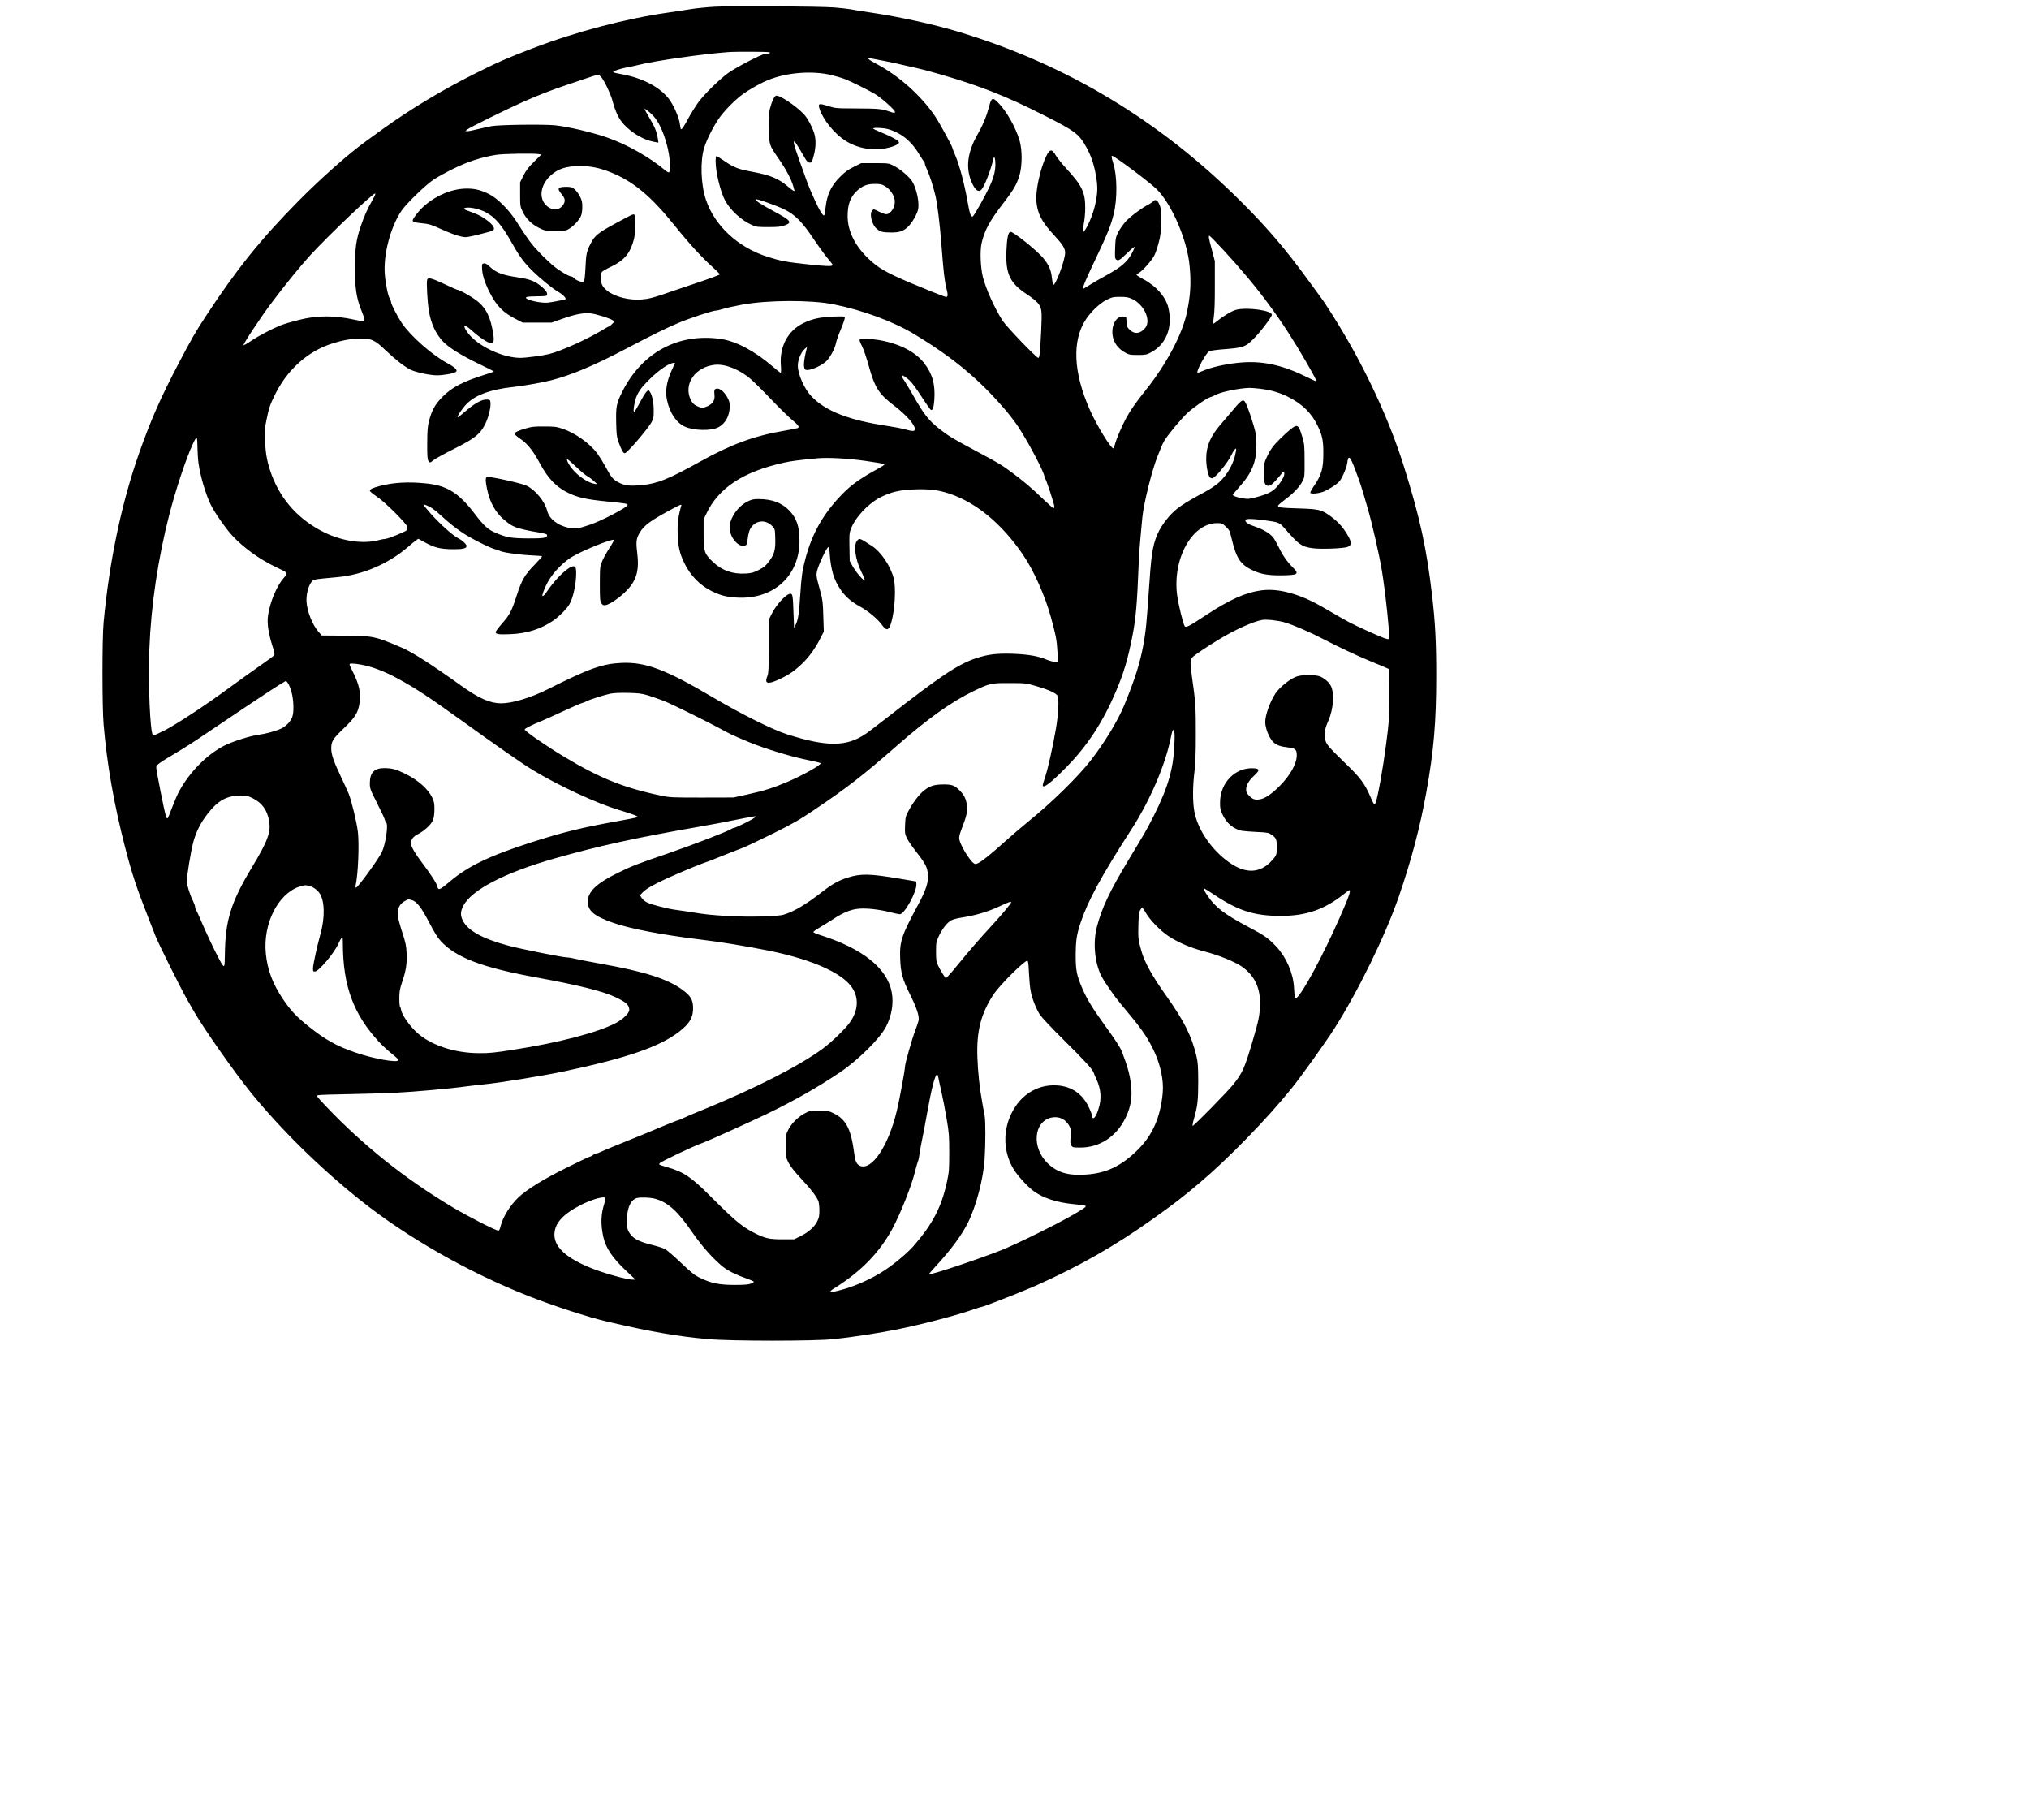
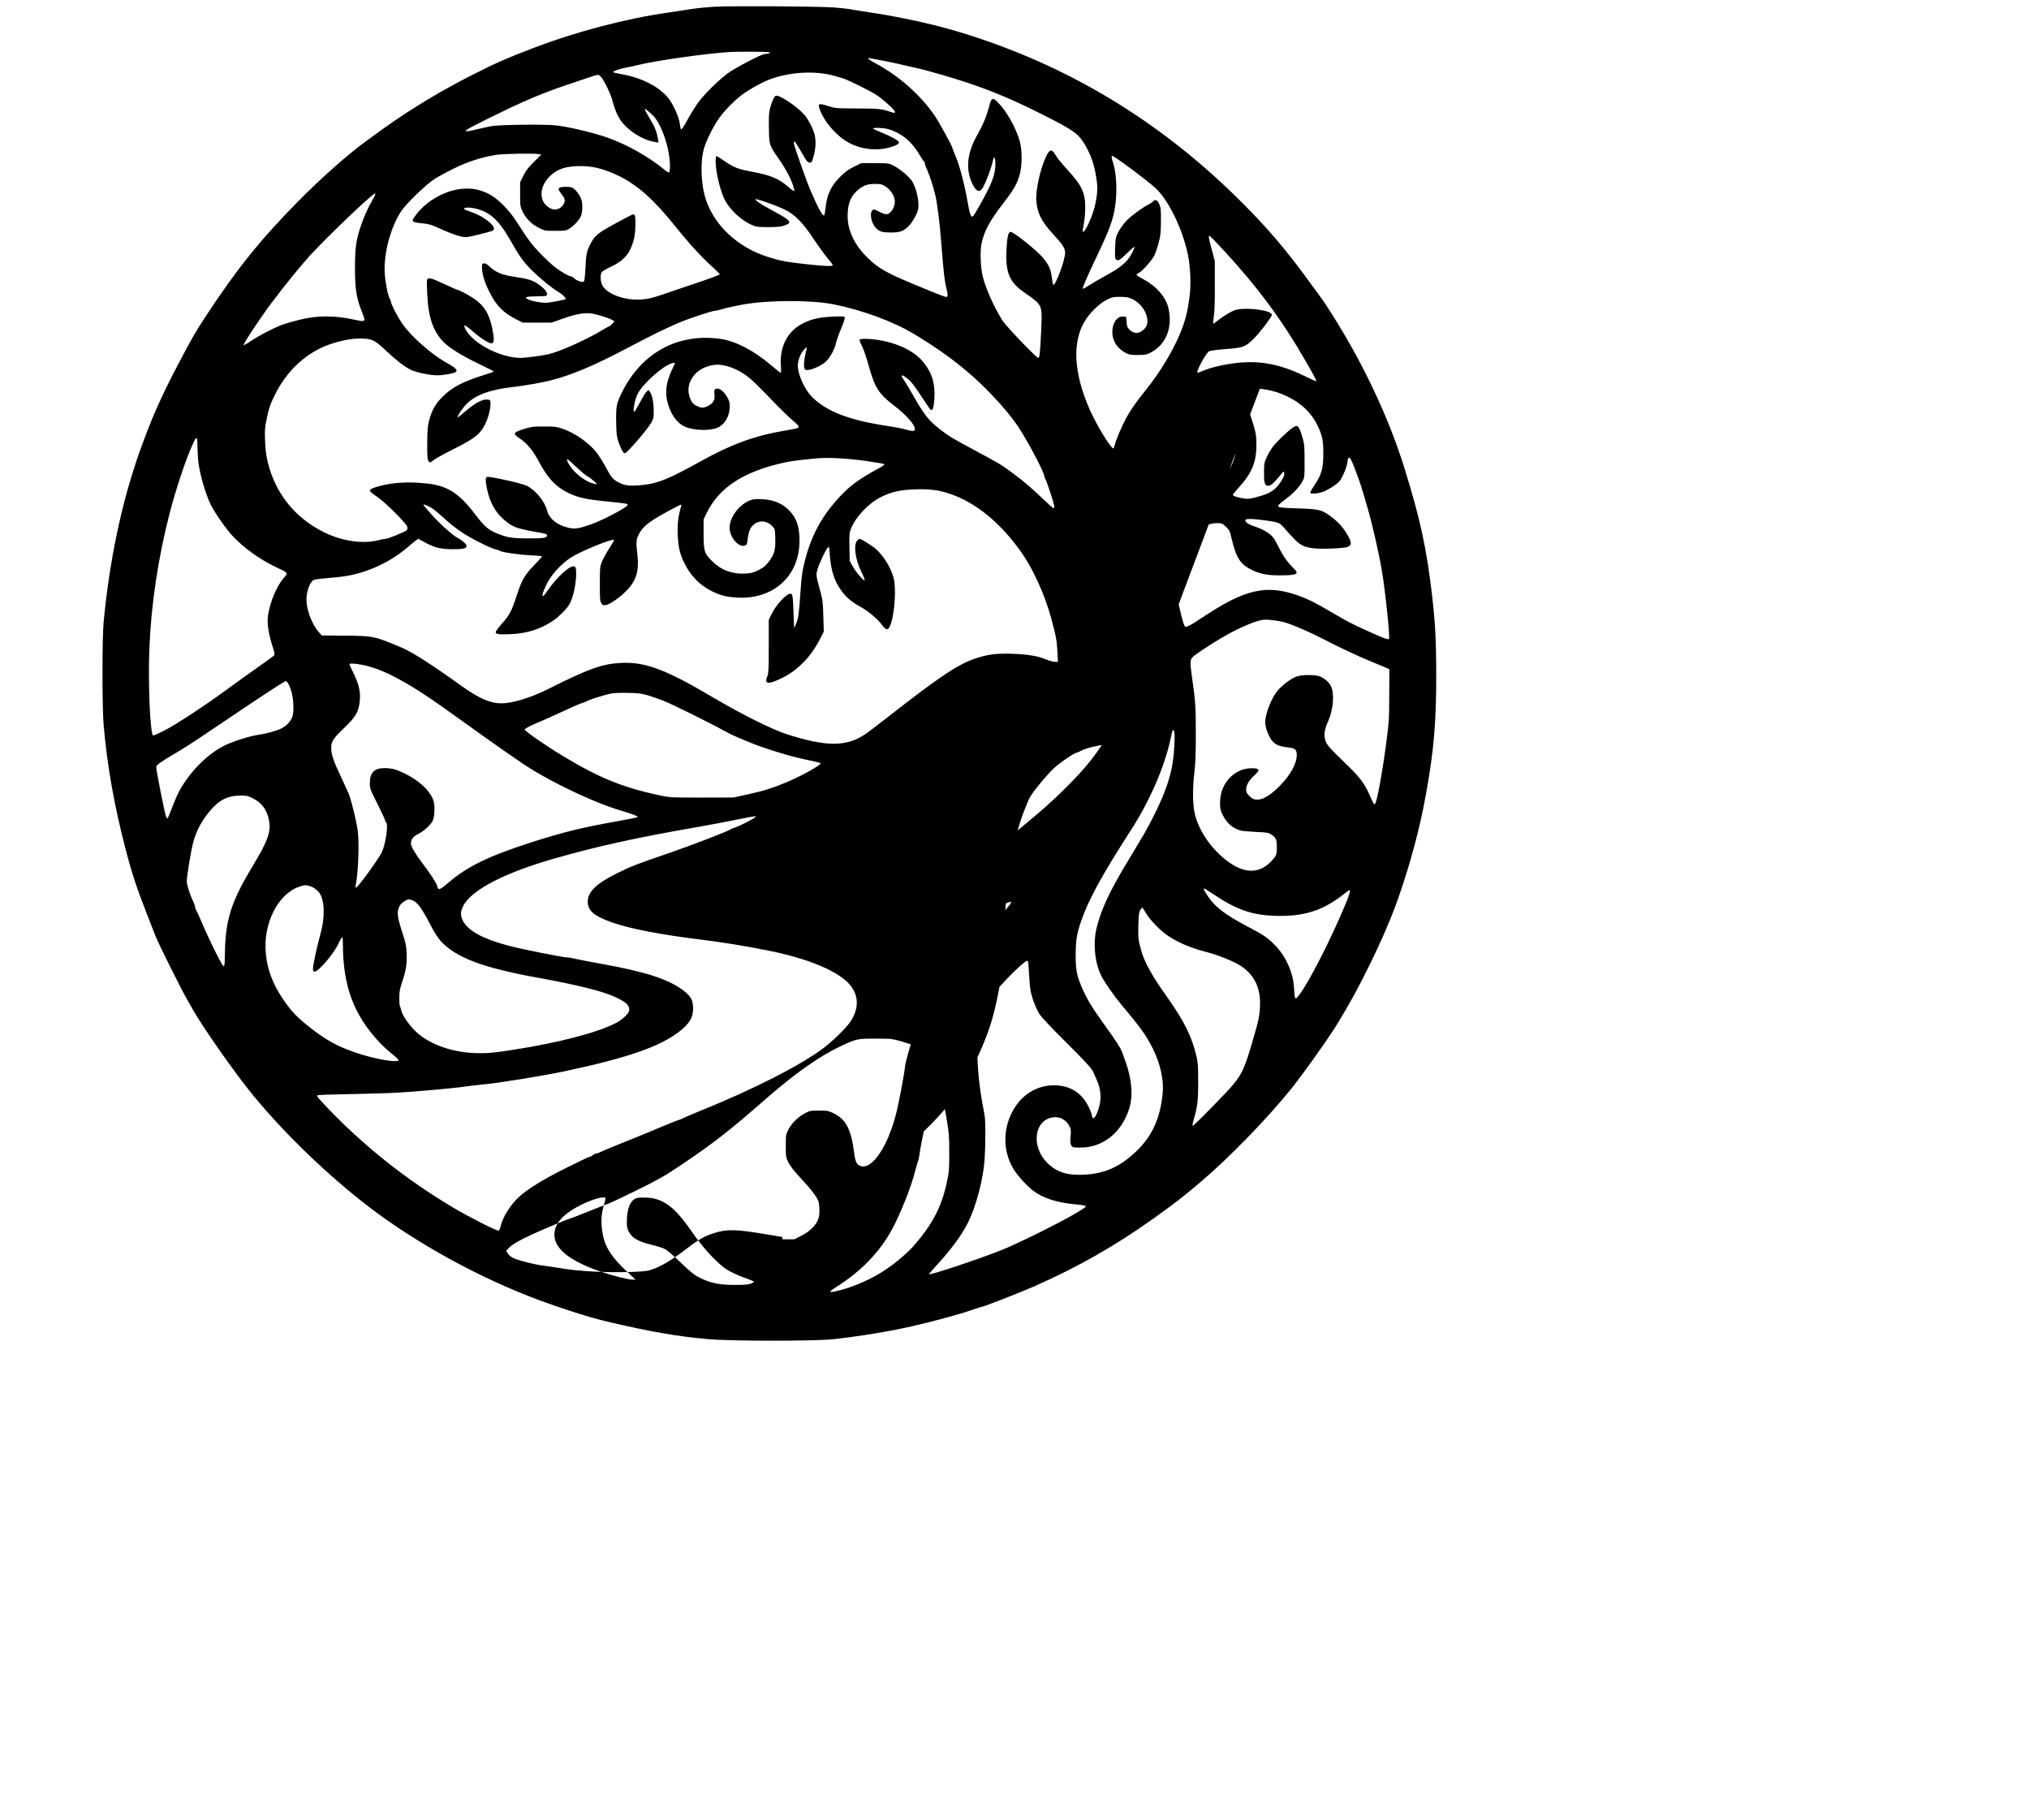
<svg xmlns="http://www.w3.org/2000/svg" version="1.0" width="1833pt" height="1644pt" viewBox="0 0 2444 2192" preserveAspectRatio="xMidYMid meet">
  <g transform="translate(0,2192) scale(0.1,-0.1)" fill="#000000" stroke="none">
-     <path d="M8610 21839 c-91 -5 -221 -18 -290 -29 -69 -11 -190 -30 -270 -41 -508 -72 -1109 -230 -1625 -427 -330 -127 -418 -165 -705 -309 -386 -192 -781 -430 -1105 -664 -87 -63 -180 -130 -206 -149 -213 -154 -548 -451 -819 -726 -456 -463 -740 -816 -1115 -1388 -120 -183 -169 -267 -331 -577 -207 -394 -324 -659 -464 -1054 -214 -603 -362 -1306 -432 -2050 -18 -189 -18 -1025 0 -1230 41 -483 125 -959 258 -1475 83 -321 136 -483 280 -850 35 -91 74 -190 86 -220 33 -86 310 -643 381 -765 34 -60 69 -121 77 -135 118 -208 492 -741 694 -990 361 -443 829 -904 1311 -1289 560 -448 1305 -873 2028 -1158 303 -119 716 -254 947 -308 522 -122 845 -179 1220 -212 282 -25 1281 -25 1515 0 206 21 573 78 767 118 289 58 723 172 911 239 47 16 90 30 96 30 23 0 475 177 644 251 529 235 965 483 1427 812 264 189 353 257 556 429 353 298 812 770 1109 1138 120 149 397 535 515 719 286 447 617 1123 780 1596 150 436 254 829 329 1245 92 510 121 852 121 1415 0 408 -12 637 -50 965 -68 577 -145 930 -337 1545 -176 564 -463 1184 -806 1740 -86 140 -166 262 -198 304 -11 14 -79 107 -151 206 -269 370 -497 637 -812 950 -977 974 -2103 1651 -3396 2041 -300 91 -722 183 -1061 233 -113 17 -228 35 -255 41 -27 5 -110 14 -184 20 -181 14 -1233 21 -1440 9z m654 -548 c18 -7 18 -8 -5 -14 -13 -4 -34 -7 -46 -7 -38 0 -354 -165 -443 -230 -114 -85 -278 -246 -355 -348 -34 -46 -88 -132 -120 -190 -58 -109 -84 -146 -93 -137 -3 3 -9 31 -13 63 -8 75 -78 233 -134 304 -111 142 -319 250 -565 294 -52 9 -99 20 -103 24 -12 11 85 45 168 59 39 7 97 19 130 28 197 50 773 133 1090 156 97 7 470 5 489 -2z m1374 -102 c86 -17 209 -43 272 -59 63 -15 133 -31 155 -35 22 -4 139 -35 260 -70 480 -139 798 -264 1249 -493 371 -187 422 -225 507 -377 60 -108 95 -208 119 -345 25 -140 23 -211 -9 -357 -21 -96 -75 -233 -117 -297 -36 -53 -40 -36 -19 71 10 49 17 131 17 192 0 184 -40 267 -223 466 -56 61 -114 133 -131 162 -47 83 -74 81 -117 -11 -70 -146 -128 -409 -118 -535 12 -153 65 -254 217 -417 101 -109 130 -156 130 -207 0 -90 -120 -410 -144 -386 -4 3 -11 43 -16 87 -10 91 -35 149 -100 229 -70 89 -367 327 -399 321 -27 -5 -42 -76 -48 -225 -12 -281 40 -391 246 -527 54 -35 112 -82 130 -103 51 -61 54 -90 42 -347 -13 -262 -19 -316 -35 -316 -21 0 -382 375 -428 446 -94 144 -203 385 -239 529 -28 112 -36 308 -16 402 33 153 98 273 260 483 128 166 167 233 199 345 32 114 32 296 0 410 -46 158 -157 356 -258 458 -68 69 -81 64 -110 -46 -32 -121 -74 -222 -139 -336 -123 -214 -146 -406 -69 -580 42 -94 82 -122 117 -83 37 41 115 244 142 366 10 48 25 11 25 -63 0 -84 -22 -166 -76 -280 -50 -107 -180 -338 -196 -347 -22 -14 -37 27 -63 176 -36 208 -98 443 -146 553 -21 50 -39 95 -39 101 0 16 -156 301 -203 371 -171 254 -437 491 -715 639 -83 44 -110 66 -82 66 6 0 81 -14 168 -31z m-619 -174 c56 -14 133 -37 170 -52 68 -27 288 -137 352 -176 79 -48 239 -191 239 -213 0 -18 -6 -18 -73 5 -86 30 -133 34 -397 35 -242 1 -246 1 -338 30 -111 35 -122 31 -98 -41 42 -126 175 -290 305 -375 141 -92 324 -127 491 -94 98 20 163 50 158 73 -4 21 -90 69 -215 119 -56 23 -100 44 -96 48 12 12 130 6 184 -10 163 -49 283 -149 383 -321 20 -34 41 -65 46 -68 6 -3 10 -14 10 -24 0 -11 13 -47 30 -82 28 -62 68 -184 96 -299 24 -99 54 -338 74 -599 26 -338 37 -431 60 -523 22 -86 19 -112 -14 -102 -36 10 -242 93 -416 166 -297 126 -388 178 -509 293 -163 155 -251 334 -251 512 0 138 31 225 104 297 70 67 127 91 222 91 72 0 85 -3 129 -30 58 -36 104 -104 112 -164 11 -79 -45 -171 -104 -171 -13 0 -50 14 -83 30 -70 35 -64 34 -84 14 -35 -34 -7 -160 46 -211 46 -44 76 -53 181 -53 110 0 154 17 216 81 23 24 59 77 79 118 31 63 36 83 35 140 -1 87 -38 221 -77 279 -39 59 -147 149 -223 187 -57 29 -61 30 -224 30 l-165 0 -89 -44 c-68 -33 -106 -61 -165 -120 -107 -106 -158 -212 -175 -366 -4 -33 -9 -70 -12 -83 -5 -21 -7 -22 -23 -7 -32 29 -138 255 -196 415 -129 358 -155 435 -152 459 3 27 27 -9 131 -189 24 -42 38 -56 58 -58 25 -3 28 1 50 80 28 101 30 201 5 278 -28 84 -82 182 -126 228 -100 104 -297 233 -334 219 -21 -8 -50 -72 -72 -156 -12 -49 -15 -102 -12 -239 4 -204 0 -193 123 -372 82 -118 146 -239 169 -319 9 -30 16 -56 16 -58 0 -11 -24 3 -75 47 -119 101 -211 139 -433 181 -171 31 -222 51 -341 133 -45 31 -86 56 -92 56 -5 0 -9 -29 -9 -64 0 -130 59 -371 116 -474 67 -120 199 -239 324 -293 49 -22 69 -24 195 -24 110 0 151 4 193 19 101 35 83 59 -132 174 -147 79 -216 124 -216 142 0 14 252 -75 348 -122 127 -62 217 -153 349 -351 59 -88 136 -194 170 -235 35 -41 63 -77 63 -82 0 -20 -65 -18 -287 5 -271 29 -336 41 -494 91 -357 113 -638 371 -745 686 -63 185 -72 473 -20 633 31 98 109 253 176 349 59 86 195 225 280 286 88 65 226 142 320 179 228 90 530 112 759 56z m-2775 -26 c36 -42 111 -200 131 -274 38 -142 78 -226 139 -292 99 -107 241 -189 364 -211 l53 -10 -6 42 c-13 87 -36 145 -99 250 -36 61 -64 112 -61 114 6 6 78 -52 113 -93 101 -115 192 -397 192 -597 0 -37 -5 -70 -11 -74 -6 -3 -27 8 -47 25 -186 157 -464 314 -702 396 -183 63 -478 132 -624 146 -142 14 -670 7 -766 -10 -36 -7 -110 -23 -164 -36 -54 -14 -111 -25 -125 -25 l-26 1 25 21 c28 23 453 233 662 327 185 82 354 148 528 206 80 27 195 65 255 86 61 21 117 38 127 38 9 1 28 -13 42 -30z m-755 -925 l31 -6 -88 -87 c-68 -67 -96 -103 -127 -166 l-40 -80 0 -145 c0 -141 1 -147 31 -210 39 -82 108 -151 197 -195 69 -34 72 -35 196 -35 122 0 129 1 172 28 55 35 116 103 137 151 9 20 16 66 16 106 1 58 -4 80 -27 127 -16 32 -45 71 -65 88 -32 26 -44 30 -98 30 -104 0 -117 -17 -64 -82 42 -51 50 -78 35 -114 -26 -62 -95 -93 -152 -69 -155 65 -162 260 -13 399 89 83 189 116 358 116 126 0 226 -20 357 -71 276 -107 493 -287 780 -644 174 -217 331 -388 458 -501 48 -43 87 -83 87 -89 -1 -5 -137 -56 -303 -111 -166 -56 -336 -113 -377 -128 -130 -44 -183 -57 -265 -63 -195 -13 -402 60 -466 164 -28 45 -33 139 -9 168 8 10 60 40 116 66 156 75 227 162 270 329 20 81 25 273 7 291 -15 15 -10 17 -250 -113 -187 -102 -229 -136 -275 -225 -52 -98 -59 -130 -66 -300 -5 -96 -12 -157 -19 -164 -15 -15 -92 12 -118 41 -10 11 -24 20 -32 20 -27 0 -132 60 -204 118 -41 32 -122 108 -180 169 -102 107 -138 156 -280 378 -89 139 -228 278 -329 328 -109 54 -186 70 -300 65 -210 -11 -445 -138 -574 -309 -69 -91 -67 -94 76 -109 73 -7 106 -17 191 -56 129 -59 207 -88 277 -104 51 -11 65 -9 205 25 82 20 158 41 167 46 41 22 10 73 -84 139 -63 44 -99 61 -222 105 -34 12 -44 20 -35 26 38 24 176 -2 263 -49 111 -60 193 -157 311 -367 92 -163 145 -235 243 -332 96 -95 247 -218 312 -255 59 -34 109 -85 89 -93 -24 -8 -152 -33 -209 -40 -60 -7 -193 16 -244 42 -25 13 -27 17 -13 25 9 5 61 9 114 9 54 0 106 2 116 5 33 10 20 50 -35 99 -85 76 -150 103 -303 125 -185 27 -261 56 -341 133 -29 27 -49 38 -65 35 -22 -3 -24 -8 -23 -53 2 -81 30 -173 89 -291 84 -168 163 -248 328 -332 l72 -37 175 0 175 0 130 46 c151 54 255 74 338 65 63 -6 227 -57 266 -82 l23 -16 -28 -29 c-15 -16 -31 -29 -36 -29 -4 0 -36 -17 -70 -38 -190 -116 -506 -259 -653 -296 -76 -19 -279 -46 -348 -46 -187 1 -446 110 -586 249 -58 57 -100 127 -84 141 4 5 46 -25 93 -67 107 -94 215 -161 239 -146 24 15 24 58 1 174 -37 185 -101 285 -239 374 -74 48 -165 95 -182 95 -6 0 -74 30 -150 66 -165 77 -204 87 -214 54 -10 -30 3 -262 20 -368 26 -160 83 -283 175 -379 69 -71 220 -165 425 -264 102 -49 185 -91 185 -93 0 -2 -53 -21 -117 -41 -259 -81 -391 -150 -504 -265 -86 -86 -127 -159 -160 -285 -18 -67 -22 -110 -23 -270 -1 -138 2 -196 12 -212 17 -30 22 -29 68 8 22 17 132 78 246 135 246 123 314 177 373 298 38 77 68 198 63 255 -3 34 -5 36 -42 39 -57 5 -146 -43 -256 -138 -51 -44 -95 -79 -97 -76 -10 10 51 102 104 158 105 110 294 179 568 208 116 12 348 53 450 79 244 62 521 178 904 380 335 176 462 238 626 309 138 59 420 152 461 152 12 0 50 9 85 20 35 11 138 34 229 51 307 56 828 58 1099 4 347 -69 718 -206 968 -356 470 -283 782 -542 1097 -909 54 -63 127 -158 161 -210 123 -187 315 -552 315 -599 0 -11 4 -23 10 -26 11 -7 110 -308 110 -336 0 -10 -5 -19 -11 -19 -5 0 -56 44 -112 98 -141 136 -242 223 -377 323 -138 103 -169 121 -465 279 -262 140 -308 168 -420 255 -128 100 -188 176 -320 410 -37 66 -86 146 -107 178 -44 64 -34 74 29 28 53 -38 94 -90 196 -247 47 -73 91 -135 98 -139 22 -14 36 23 43 118 13 187 -21 311 -121 442 -106 138 -299 237 -547 280 -103 17 -222 20 -232 4 -3 -6 9 -41 29 -77 19 -38 54 -139 80 -234 74 -267 121 -341 307 -483 145 -111 250 -229 250 -282 0 -29 -25 -30 -122 -3 -40 11 -134 29 -208 40 -466 70 -744 178 -916 357 -85 88 -164 266 -164 369 0 66 34 153 76 194 34 33 36 34 30 10 -39 -156 -42 -242 -11 -254 46 -17 206 54 258 114 49 57 95 149 107 210 5 28 33 105 61 171 28 67 48 128 45 136 -6 14 -25 15 -144 10 -160 -7 -256 -28 -362 -82 -183 -92 -282 -282 -264 -507 4 -49 3 -88 -2 -88 -5 0 -52 37 -104 82 -215 184 -438 301 -624 327 -509 71 -943 -164 -1181 -637 -70 -140 -77 -177 -73 -370 3 -144 7 -176 27 -232 36 -100 60 -142 78 -138 31 6 274 289 320 372 25 46 28 60 27 146 0 97 -19 186 -48 225 -14 20 -15 20 -39 -3 -14 -13 -50 -72 -81 -133 -32 -60 -62 -109 -68 -109 -14 0 -1 97 22 166 24 70 62 124 148 211 81 82 170 152 237 188 42 22 85 33 85 21 0 -2 -16 -37 -35 -77 -65 -139 -85 -256 -61 -367 33 -155 114 -276 217 -321 106 -47 309 -52 395 -10 90 43 144 141 144 258 0 43 -7 67 -30 107 -36 64 -83 104 -120 104 -34 0 -41 -15 -34 -77 7 -62 -18 -102 -78 -132 -56 -27 -83 -27 -138 2 -34 16 -51 34 -68 69 -95 190 51 402 293 425 124 11 298 -59 430 -174 44 -39 158 -152 253 -252 96 -100 207 -209 248 -242 71 -59 86 -81 64 -94 -5 -3 -76 -17 -157 -31 -363 -61 -644 -164 -1011 -368 -387 -215 -522 -270 -706 -287 -152 -15 -211 -8 -286 32 -68 36 -88 60 -163 200 -26 48 -68 115 -93 149 -92 122 -268 247 -419 297 -71 24 -96 27 -220 27 -119 1 -152 -3 -220 -23 -97 -28 -135 -47 -135 -66 0 -8 26 -32 58 -53 95 -65 159 -143 242 -297 102 -189 198 -289 343 -360 120 -58 216 -79 475 -105 217 -21 242 -26 242 -41 0 -27 -309 -189 -453 -238 -143 -49 -185 -54 -262 -36 -134 31 -229 107 -254 203 -29 114 -141 251 -246 302 -63 31 -453 117 -481 106 -18 -7 -18 -49 2 -143 33 -163 103 -288 210 -376 60 -50 78 -62 137 -87 30 -13 128 -36 207 -50 140 -23 170 -31 170 -45 0 -33 -41 -40 -230 -39 -203 2 -253 10 -385 65 -97 41 -145 84 -255 229 -196 257 -336 344 -594 369 -208 21 -384 11 -541 -29 -94 -24 -130 -41 -130 -60 0 -8 39 -41 86 -72 99 -67 354 -320 365 -363 4 -18 2 -32 -8 -41 -20 -20 -228 -104 -258 -104 -14 0 -50 -7 -80 -15 -185 -49 -437 -13 -655 94 -300 148 -516 383 -631 687 -53 143 -75 251 -81 409 -5 132 -3 165 17 260 28 137 41 177 96 290 124 256 315 454 550 570 129 65 337 118 464 118 157 1 190 -13 328 -145 115 -109 220 -191 294 -229 62 -32 235 -69 321 -69 76 0 197 21 226 40 30 18 -4 54 -99 105 -189 102 -442 326 -550 484 -53 80 -130 228 -130 253 0 10 -7 29 -16 43 -20 30 -51 182 -59 293 -19 236 69 569 201 764 60 88 291 312 390 377 44 29 151 88 239 131 168 83 338 138 510 165 83 14 459 20 514 9z m7076 -133 c137 -99 315 -239 358 -280 185 -175 377 -616 406 -933 20 -209 11 -353 -33 -563 -55 -261 -248 -625 -497 -935 -119 -149 -180 -236 -234 -335 -51 -94 -119 -253 -136 -319 -6 -25 -15 -46 -18 -46 -31 0 -201 278 -283 463 -200 452 -217 834 -48 1091 66 99 173 199 257 239 61 29 77 32 158 32 77 -1 98 -5 147 -28 143 -70 226 -259 152 -347 -58 -69 -124 -78 -182 -26 -33 31 -37 40 -42 98 l-5 63 -36 3 c-108 9 -169 -173 -103 -306 28 -56 72 -100 137 -134 36 -20 57 -23 142 -23 90 0 105 3 155 29 186 96 268 301 214 536 -29 131 -146 265 -303 348 -44 24 -81 47 -81 52 0 5 13 16 29 24 42 22 158 153 186 211 14 28 37 95 51 150 24 87 27 121 28 260 1 145 -1 164 -21 208 -23 50 -49 61 -74 31 -7 -8 -31 -25 -53 -36 -83 -42 -218 -143 -275 -204 -32 -35 -73 -94 -92 -131 -31 -64 -33 -76 -37 -192 -4 -109 -2 -126 13 -137 25 -19 42 -9 133 79 45 44 85 77 88 74 3 -3 -11 -38 -32 -77 -53 -102 -130 -168 -305 -264 -79 -43 -175 -99 -212 -123 -37 -25 -70 -43 -73 -40 -9 8 46 135 164 382 132 278 175 385 207 518 45 184 42 459 -5 608 -11 34 -20 70 -20 80 0 18 4 17 43 -8 23 -14 83 -56 132 -92z m-9075 -413 c-63 -111 -104 -202 -143 -318 -57 -167 -71 -265 -71 -500 -1 -246 16 -365 75 -513 22 -53 39 -104 39 -113 0 -25 -22 -26 -116 -5 -249 55 -456 54 -679 -3 -77 -19 -171 -47 -210 -62 -105 -42 -265 -125 -360 -189 -47 -32 -88 -55 -91 -52 -10 9 204 333 335 507 170 226 347 443 467 575 227 246 749 743 782 745 9 0 -2 -27 -28 -72z m10252 -615 c412 -447 702 -839 987 -1335 113 -196 134 -238 121 -238 -6 0 -45 18 -88 39 -295 148 -526 203 -787 187 -172 -11 -380 -55 -488 -103 -31 -14 -60 -23 -63 -20 -17 16 101 233 139 256 12 8 93 19 200 27 214 17 239 26 337 124 80 79 220 264 220 289 0 52 -290 93 -428 61 -50 -12 -153 -73 -224 -131 -27 -23 -51 -39 -54 -36 -3 3 0 41 7 84 8 50 13 182 12 373 l0 295 -36 137 c-39 143 -43 168 -28 168 5 0 83 -80 173 -177z m433 -1664 c137 -17 230 -44 340 -98 172 -85 288 -200 361 -358 52 -110 64 -171 64 -318 0 -193 -21 -264 -117 -404 -24 -35 -42 -69 -40 -75 6 -18 97 -10 158 13 31 12 89 44 128 71 65 46 74 57 111 134 22 46 43 106 47 134 13 114 35 95 103 -91 62 -165 62 -167 141 -437 57 -194 140 -559 173 -755 44 -260 101 -814 87 -828 -13 -13 -63 6 -271 100 -198 91 -221 103 -435 228 -173 102 -263 147 -368 186 -175 65 -331 88 -467 69 -190 -26 -381 -112 -665 -299 -206 -136 -241 -154 -256 -130 -18 28 -75 259 -89 364 -61 442 177 875 481 875 57 0 62 -2 105 -43 42 -39 47 -49 69 -142 58 -242 106 -315 259 -386 93 -43 181 -59 331 -58 214 2 231 14 142 101 -64 64 -121 146 -170 250 -21 42 -49 91 -64 109 -40 47 -122 96 -212 126 -82 26 -121 52 -121 78 0 20 73 20 227 0 178 -24 184 -26 250 -102 168 -192 198 -214 325 -234 98 -15 383 -5 432 15 52 22 49 60 -10 156 -55 91 -117 156 -208 221 -100 71 -136 79 -376 86 -214 6 -257 13 -243 37 4 8 45 42 90 76 95 70 169 150 204 218 23 45 24 55 23 242 0 173 -3 204 -23 274 -32 111 -50 146 -75 146 -26 0 -88 -48 -190 -148 -90 -88 -125 -136 -168 -229 -29 -62 -32 -74 -32 -182 -1 -133 8 -161 53 -161 22 0 42 14 85 61 32 34 64 72 73 85 21 32 33 30 33 -4 0 -38 -65 -138 -120 -185 -48 -40 -113 -68 -234 -99 -69 -18 -88 -19 -147 -9 -71 12 -119 29 -119 42 0 5 32 43 70 86 162 179 215 309 214 523 -1 102 -5 129 -38 240 -20 68 -51 160 -69 205 -46 115 -52 114 -175 -32 -55 -65 -125 -147 -156 -183 -119 -140 -167 -256 -167 -405 0 -88 21 -196 43 -222 6 -7 18 -13 28 -13 35 0 189 186 236 286 13 29 32 58 41 65 15 13 16 10 9 -31 -20 -132 -98 -274 -203 -370 -35 -32 -106 -80 -171 -115 -270 -145 -351 -201 -441 -307 -114 -135 -169 -261 -195 -445 -14 -97 -21 -190 -57 -698 -28 -410 -94 -676 -276 -1115 -77 -188 -240 -456 -405 -668 -156 -200 -466 -504 -746 -731 -81 -66 -208 -174 -282 -241 -169 -152 -271 -235 -321 -261 -35 -18 -42 -18 -60 -5 -52 36 -161 217 -174 289 -4 22 2 54 20 102 67 176 77 217 73 290 -6 82 -30 137 -88 195 -63 63 -92 74 -201 73 -107 -1 -159 -18 -229 -73 -55 -43 -132 -143 -181 -235 -40 -74 -43 -83 -47 -180 -4 -94 -2 -107 20 -156 14 -30 64 -103 111 -163 116 -148 137 -189 144 -279 7 -94 -23 -187 -119 -364 -200 -373 -223 -441 -215 -647 6 -171 27 -248 122 -439 80 -163 111 -258 99 -310 -4 -17 -22 -71 -40 -118 -40 -103 -124 -402 -124 -441 0 -38 -65 -389 -97 -523 -100 -423 -301 -724 -443 -665 -41 17 -59 54 -71 153 -38 290 -97 406 -248 480 -62 30 -72 32 -176 32 -107 0 -112 -1 -175 -35 -81 -44 -157 -120 -195 -196 -29 -57 -30 -64 -30 -194 0 -132 1 -137 32 -200 23 -45 68 -103 149 -190 126 -135 194 -225 213 -279 6 -19 11 -68 11 -111 0 -62 -5 -86 -26 -128 -33 -67 -107 -133 -202 -179 l-76 -38 -140 0 c-161 0 -209 11 -340 77 -144 72 -242 154 -526 439 -238 238 -323 295 -529 355 -94 27 -96 28 -86 44 12 20 396 202 515 245 69 24 568 250 766 345 338 163 616 321 889 504 222 149 488 412 560 556 67 132 91 282 66 412 -55 288 -349 524 -855 685 -48 15 -89 33 -89 38 0 6 33 30 74 54 41 24 115 70 166 103 127 82 219 119 315 125 96 7 243 -10 369 -42 54 -14 107 -25 118 -25 57 0 209 279 199 367 l-3 28 -190 32 c-375 63 -475 65 -639 13 -106 -34 -184 -78 -305 -172 -194 -151 -332 -233 -461 -273 -75 -23 -425 -31 -682 -16 -196 12 -263 19 -423 45 -49 8 -128 20 -175 26 -111 13 -313 65 -368 93 -24 12 -52 36 -63 54 l-20 32 33 35 c39 41 128 93 288 166 137 63 411 177 460 192 19 6 67 23 105 39 138 56 281 112 345 136 36 13 197 89 358 169 251 124 324 166 510 291 389 261 592 419 996 773 375 329 664 534 928 660 193 92 207 95 428 94 194 0 196 -1 320 -36 148 -43 235 -82 257 -115 21 -31 13 -216 -17 -393 -34 -204 -100 -499 -131 -588 -16 -46 -29 -90 -29 -98 0 -48 104 32 290 223 250 255 436 540 590 903 97 228 144 385 200 670 41 210 57 389 75 855 5 136 15 264 45 576 17 173 120 584 187 744 13 33 33 81 43 106 9 26 32 69 50 95 58 85 195 247 262 310 74 69 235 180 276 191 14 3 40 14 57 24 62 37 279 83 415 88 19 0 76 -4 125 -10z m-12796 -721 c1 -53 6 -132 12 -175 21 -156 89 -384 151 -508 50 -98 188 -295 263 -373 133 -141 324 -278 510 -367 163 -78 158 -72 102 -136 -83 -95 -163 -285 -188 -447 -14 -95 2 -210 52 -370 26 -80 30 -104 20 -116 -6 -7 -87 -66 -179 -130 -92 -64 -252 -180 -357 -256 -279 -206 -631 -438 -782 -516 -73 -37 -136 -65 -140 -61 -35 35 -60 624 -44 1038 20 527 104 1093 242 1629 78 300 199 665 282 844 49 105 54 99 56 -56z m8051 -149 c118 -17 219 -34 223 -39 5 -4 -22 -25 -60 -45 -235 -128 -341 -204 -459 -327 -220 -230 -352 -463 -433 -768 -37 -141 -47 -207 -61 -425 -15 -229 -25 -302 -52 -360 l-23 -50 -7 184 c-7 209 -11 231 -37 231 -51 0 -177 -138 -232 -255 l-29 -60 0 -318 c0 -260 -3 -324 -15 -354 -41 -98 -2 -110 141 -44 116 54 183 100 275 188 85 81 163 189 224 313 l38 74 -6 186 c-4 158 -9 199 -31 280 -59 214 -59 215 -37 289 24 78 101 240 124 259 13 11 16 3 21 -75 15 -203 52 -321 137 -442 55 -79 126 -140 229 -196 95 -52 207 -145 255 -210 64 -88 90 -84 121 20 43 147 58 415 29 530 -38 149 -153 320 -264 391 -150 97 -147 96 -176 64 -47 -52 -23 -230 51 -378 26 -51 43 -96 39 -100 -12 -11 -109 102 -146 171 l-34 62 -3 165 c-3 145 -1 172 16 217 55 146 213 313 365 388 125 61 218 83 390 91 183 8 297 -5 434 -51 322 -108 626 -359 881 -729 130 -188 271 -502 341 -761 60 -219 71 -277 78 -412 l6 -123 -37 0 c-20 0 -65 12 -99 26 -102 44 -225 64 -412 71 -191 6 -294 -7 -438 -54 -219 -73 -426 -211 -1082 -723 -110 -85 -220 -170 -245 -186 -231 -159 -470 -160 -950 -7 -181 58 -553 244 -905 452 -553 327 -799 420 -1085 408 -234 -10 -392 -66 -893 -318 -202 -101 -426 -169 -559 -169 -134 0 -266 58 -478 209 -357 256 -592 406 -715 459 -331 141 -348 145 -699 147 l-270 2 -38 43 c-73 82 -138 243 -146 362 -5 88 21 192 61 241 25 31 13 29 316 57 301 28 607 159 841 360 36 31 79 67 96 79 l32 23 84 -46 c114 -62 186 -79 333 -80 122 -1 165 9 165 39 0 21 -54 70 -102 94 -60 29 -218 170 -327 292 -50 57 -91 107 -91 111 0 11 66 -17 110 -46 19 -13 67 -52 105 -87 107 -97 162 -141 255 -204 96 -66 347 -192 400 -201 19 -4 41 -11 47 -16 23 -18 226 -48 371 -55 78 -3 142 -9 142 -13 0 -4 -42 -50 -92 -102 -118 -121 -155 -185 -213 -366 -61 -190 -87 -239 -179 -342 -41 -47 -76 -93 -76 -102 0 -26 37 -31 179 -25 198 8 366 61 517 165 65 44 158 137 191 192 45 74 83 246 83 375 0 68 -7 85 -34 85 -56 0 -206 -140 -306 -287 -77 -114 -90 -87 -25 52 58 127 172 254 300 340 107 71 501 233 520 213 3 -3 -20 -46 -53 -96 -32 -49 -72 -120 -88 -158 -28 -68 -28 -71 -29 -274 0 -184 2 -209 18 -234 16 -24 24 -28 53 -23 49 8 167 89 245 168 126 126 161 248 134 463 -16 134 -12 169 31 242 50 87 134 148 408 294 78 42 97 49 93 34 -39 -135 -49 -220 -44 -347 6 -153 23 -229 78 -344 73 -153 190 -273 334 -343 109 -53 180 -70 310 -77 436 -21 745 263 745 685 0 172 -35 274 -126 367 -91 92 -207 135 -370 135 -59 0 -81 -5 -131 -30 -116 -58 -214 -200 -215 -313 -1 -116 110 -246 186 -217 20 7 25 18 30 67 11 88 24 129 52 163 68 80 174 80 249 1 29 -31 30 -36 33 -141 5 -138 -11 -197 -76 -282 -39 -52 -61 -70 -123 -102 -65 -33 -88 -39 -160 -43 -155 -9 -287 38 -395 143 -100 96 -109 123 -109 334 l0 175 32 67 c148 313 444 508 938 617 82 18 154 28 390 51 132 13 364 1 595 -31z m-3488 -73 c55 -52 114 -101 131 -110 18 -8 52 -34 77 -56 l45 -41 -35 5 c-95 16 -235 120 -301 225 -27 42 -36 71 -23 71 3 0 51 -42 106 -94z m8532 -1871 c101 -29 315 -122 471 -204 142 -75 434 -213 544 -256 47 -19 122 -50 166 -69 l80 -35 -1 -308 c-1 -294 -2 -321 -39 -603 -35 -274 -98 -626 -124 -694 -15 -38 -21 -31 -70 82 -60 139 -119 219 -265 360 -233 226 -255 251 -273 311 -19 66 -9 126 38 233 61 139 74 329 30 417 -23 43 -65 83 -122 111 -48 25 -209 28 -285 5 -75 -22 -210 -129 -261 -206 -67 -103 -123 -261 -123 -345 0 -75 49 -195 98 -242 38 -35 84 -52 169 -62 95 -10 113 -25 113 -94 -1 -104 -77 -241 -205 -370 -98 -99 -181 -155 -244 -163 -56 -8 -82 1 -124 43 -30 31 -37 45 -37 77 0 52 34 109 100 170 68 63 65 81 -14 85 -217 11 -398 -173 -400 -408 -1 -75 3 -92 30 -150 51 -107 129 -172 232 -195 17 -3 97 -10 176 -14 137 -6 146 -8 186 -36 52 -36 60 -56 60 -153 0 -83 -6 -98 -64 -160 -138 -150 -312 -157 -507 -20 -216 151 -385 400 -424 622 -20 116 -19 301 2 468 12 99 17 214 17 453 1 323 -5 409 -45 683 -25 177 -25 215 4 246 25 28 182 133 337 226 180 108 391 203 500 224 52 10 191 -5 274 -29z m-11124 -509 c129 -23 283 -81 440 -167 208 -112 381 -226 775 -510 422 -304 731 -519 855 -594 312 -189 763 -398 1038 -480 176 -53 237 -77 219 -86 -8 -5 -117 -27 -243 -49 -426 -76 -654 -132 -1037 -255 -506 -163 -767 -289 -987 -478 -114 -97 -132 -103 -143 -50 -7 35 -83 152 -189 291 -79 104 -128 189 -128 225 0 46 28 84 81 110 76 37 163 117 184 169 11 29 17 72 18 129 0 71 -4 94 -25 140 -50 107 -174 217 -333 294 -104 51 -155 64 -245 65 -122 0 -175 -55 -175 -182 0 -64 3 -74 87 -240 48 -95 91 -185 94 -201 3 -15 10 -30 15 -33 30 -18 -7 -267 -53 -359 -47 -93 -289 -425 -310 -425 -5 0 -7 12 -4 28 30 138 44 489 27 642 -13 112 -75 370 -110 459 -12 30 -55 124 -96 210 -88 187 -115 266 -115 338 0 85 20 116 148 239 140 133 176 191 193 309 17 126 -4 223 -86 385 -19 38 -35 74 -35 80 0 13 49 12 140 -4z m-839 -327 c28 -103 32 -254 7 -310 -24 -55 -74 -106 -131 -133 -68 -31 -183 -63 -280 -76 -105 -15 -313 -82 -412 -133 -206 -107 -409 -313 -535 -542 -21 -38 -59 -126 -85 -195 -26 -69 -51 -129 -55 -134 -6 -5 -14 3 -20 20 -17 45 -122 573 -118 597 4 27 46 57 234 168 84 49 228 141 320 204 354 240 842 565 924 615 l85 51 21 -24 c12 -14 32 -63 45 -108z m4294 -43 c49 -15 137 -46 194 -68 98 -39 550 -262 728 -361 45 -25 115 -59 155 -75 40 -17 106 -45 147 -62 172 -71 489 -169 666 -205 99 -20 184 -40 189 -45 17 -17 -209 -145 -404 -228 -162 -69 -279 -106 -475 -149 l-170 -37 -380 -1 c-358 0 -386 1 -490 23 -452 94 -740 210 -1180 475 -211 127 -465 303 -465 322 0 12 101 62 207 104 27 11 141 62 253 114 113 53 219 99 235 102 17 4 39 13 50 20 28 17 206 74 285 91 44 9 114 12 215 10 128 -3 163 -7 240 -30z m6341 -586 c-11 -296 -74 -516 -246 -860 -40 -80 -94 -181 -120 -225 -26 -44 -110 -183 -186 -310 -228 -379 -321 -576 -381 -805 -50 -187 -28 -431 52 -591 40 -78 152 -240 235 -339 240 -285 310 -383 389 -543 88 -179 131 -375 116 -532 -27 -287 -120 -501 -294 -676 -201 -200 -383 -288 -632 -304 -216 -14 -343 24 -460 136 -195 188 -169 502 45 550 92 20 174 -19 218 -104 18 -36 20 -51 14 -125 -6 -68 -4 -88 9 -108 15 -23 21 -24 110 -24 230 0 431 131 541 355 76 154 91 294 54 490 -19 94 -35 147 -96 309 -19 51 -81 146 -219 336 -134 186 -202 297 -256 421 -70 161 -82 222 -82 404 1 182 11 247 59 393 89 267 250 562 612 1124 223 345 405 767 473 1096 21 99 25 111 37 95 11 -14 13 -49 8 -163z m-11098 -655 c109 -55 169 -139 193 -268 25 -137 -15 -245 -208 -565 -252 -418 -320 -639 -324 -1047 -2 -171 -5 -175 -65 -63 -61 112 -165 333 -224 473 -23 55 -48 110 -56 122 -8 12 -14 31 -14 42 0 11 -11 41 -24 68 -37 72 -76 197 -76 239 0 62 49 362 76 464 33 127 88 238 172 346 128 165 231 222 403 223 68 1 84 -3 147 -34z m6028 -241 c-44 -30 -217 -114 -235 -114 -6 0 -22 -6 -34 -14 -50 -32 -463 -191 -762 -294 -372 -127 -429 -149 -599 -232 -259 -126 -366 -228 -366 -348 0 -111 77 -176 308 -256 208 -72 578 -143 1052 -201 229 -27 535 -77 802 -130 470 -93 822 -235 977 -394 129 -133 135 -309 18 -474 -57 -80 -219 -236 -327 -316 -276 -205 -826 -485 -1449 -738 -102 -41 -207 -86 -233 -99 -26 -13 -52 -24 -58 -24 -6 0 -95 -35 -198 -78 -103 -44 -218 -92 -257 -107 -235 -94 -456 -185 -483 -199 -17 -9 -38 -16 -47 -16 -9 0 -28 -9 -42 -20 -14 -11 -32 -20 -39 -20 -8 0 -132 -59 -276 -131 -281 -139 -480 -262 -582 -358 -102 -97 -190 -239 -216 -348 -8 -35 -17 -53 -27 -53 -31 0 -366 171 -549 280 -575 343 -1082 748 -1528 1218 -114 121 -118 126 -94 133 14 4 189 10 389 13 200 4 450 11 554 17 207 10 667 51 835 75 58 8 155 19 215 25 186 17 728 105 981 159 751 160 1136 293 1374 475 131 101 175 180 168 305 -4 83 -33 130 -122 196 -178 134 -464 225 -995 319 -112 20 -241 45 -285 55 -45 11 -95 20 -113 20 -53 0 -548 99 -707 141 -314 84 -492 182 -552 304 -30 63 -29 107 7 177 97 190 498 398 1090 567 542 154 982 251 1756 386 145 25 347 63 450 85 104 21 199 39 213 39 23 1 21 -1 -14 -25z m-5347 -814 c46 -13 93 -47 120 -86 62 -90 67 -291 12 -489 -42 -150 -91 -376 -91 -419 0 -31 3 -36 23 -36 45 0 232 221 282 333 13 29 30 61 39 72 14 19 15 13 16 -70 2 -510 127 -850 438 -1185 38 -41 106 -104 151 -139 44 -35 81 -70 81 -77 0 -38 -291 12 -517 90 -226 77 -367 156 -569 318 -146 117 -212 188 -307 328 -123 184 -186 350 -205 548 -35 356 144 714 400 803 61 21 81 23 127 9z m10900 -107 c287 -192 480 -253 798 -253 308 0 526 76 766 267 56 45 67 51 67 34 0 -34 -28 -106 -127 -331 -199 -449 -438 -894 -517 -959 -18 -15 -22 4 -30 135 -11 169 -93 357 -213 485 -98 103 -139 132 -334 235 -283 149 -400 238 -489 370 -48 72 -58 94 -44 94 4 0 59 -35 123 -77z m-9667 -63 c58 -16 114 -89 208 -270 61 -117 101 -181 139 -223 186 -201 504 -321 1173 -442 472 -86 780 -162 926 -231 135 -63 171 -96 172 -157 0 -37 -75 -111 -160 -156 -211 -113 -692 -239 -1230 -322 -234 -37 -297 -43 -420 -42 -301 1 -590 99 -758 257 -84 80 -170 204 -179 259 -3 20 -10 40 -14 43 -5 3 -9 48 -9 100 0 82 5 110 34 198 47 139 59 217 54 344 -4 93 -11 125 -51 249 -26 79 -50 166 -53 195 -11 95 17 154 91 192 36 19 31 18 77 6z m7218 -26 c0 -13 -103 -138 -205 -249 -161 -174 -316 -352 -431 -495 -56 -69 -113 -135 -127 -148 l-25 -24 -32 47 c-17 25 -43 71 -58 103 -24 51 -27 68 -27 172 0 109 2 118 33 185 45 96 105 170 155 194 23 11 78 25 122 31 159 24 315 70 445 131 118 55 150 67 150 53z m1624 -131 c46 -80 173 -211 264 -272 121 -81 275 -147 447 -191 163 -42 360 -122 443 -180 159 -111 229 -267 219 -480 -6 -118 -18 -176 -84 -400 -100 -343 -127 -403 -241 -544 -75 -92 -479 -503 -487 -495 -3 4 5 47 19 95 41 144 49 216 49 444 -1 184 -4 228 -22 303 -58 243 -148 421 -362 723 -164 229 -263 407 -299 536 -39 137 -42 159 -38 312 3 119 7 158 21 184 10 17 21 32 25 32 4 0 25 -30 46 -67z m-1410 -720 c4 -82 13 -180 21 -219 16 -88 65 -212 111 -284 20 -30 150 -169 293 -310 261 -259 344 -350 356 -392 4 -13 18 -45 31 -73 57 -122 66 -241 24 -365 -26 -81 -55 -122 -70 -100 -5 8 -10 25 -10 36 0 12 -18 57 -40 101 -83 166 -226 253 -415 253 -186 0 -355 -93 -463 -254 -154 -230 -163 -525 -24 -754 47 -79 164 -207 241 -265 114 -85 283 -140 491 -159 69 -6 129 -15 134 -19 13 -12 -6 -25 -144 -106 -203 -118 -690 -358 -875 -431 -293 -115 -850 -300 -864 -287 -2 3 32 43 75 90 189 204 316 377 393 530 100 201 186 529 201 765 12 177 12 459 1 520 -5 25 -18 97 -29 160 -32 174 -53 367 -59 550 -11 314 43 524 195 755 73 110 368 405 406 405 11 0 15 -32 20 -147z m-1090 -1265 c4 -24 20 -99 36 -168 16 -69 44 -210 61 -315 30 -175 33 -208 33 -415 0 -208 -2 -234 -28 -354 -65 -303 -174 -511 -405 -775 -70 -79 -217 -204 -336 -283 -159 -107 -369 -201 -554 -248 -129 -33 -141 -24 -47 35 308 194 527 419 681 700 101 186 236 524 279 705 14 54 29 106 34 117 5 10 13 45 17 78 4 33 17 110 30 170 13 61 40 200 59 310 54 308 99 485 124 485 5 0 12 -19 16 -42z m-4011 -1445 c3 -5 -4 -35 -14 -68 -42 -135 -45 -246 -12 -400 30 -137 114 -260 289 -422 l99 -93 -40 0 c-52 0 -238 48 -390 100 -364 126 -547 273 -547 440 0 137 103 251 329 364 129 64 271 103 286 79z m592 -8 c159 -42 276 -147 457 -410 115 -166 254 -322 373 -416 56 -44 164 -97 273 -134 51 -18 93 -36 93 -41 0 -4 -17 -15 -38 -23 -27 -11 -81 -15 -193 -15 -183 0 -284 20 -416 84 -68 33 -104 61 -229 180 -82 78 -167 152 -189 165 -23 13 -90 35 -151 50 -144 35 -218 68 -260 118 -49 57 -58 94 -53 208 7 138 50 223 123 242 43 10 154 6 210 -8z" />
+     <path d="M8610 21839 c-91 -5 -221 -18 -290 -29 -69 -11 -190 -30 -270 -41 -508 -72 -1109 -230 -1625 -427 -330 -127 -418 -165 -705 -309 -386 -192 -781 -430 -1105 -664 -87 -63 -180 -130 -206 -149 -213 -154 -548 -451 -819 -726 -456 -463 -740 -816 -1115 -1388 -120 -183 -169 -267 -331 -577 -207 -394 -324 -659 -464 -1054 -214 -603 -362 -1306 -432 -2050 -18 -189 -18 -1025 0 -1230 41 -483 125 -959 258 -1475 83 -321 136 -483 280 -850 35 -91 74 -190 86 -220 33 -86 310 -643 381 -765 34 -60 69 -121 77 -135 118 -208 492 -741 694 -990 361 -443 829 -904 1311 -1289 560 -448 1305 -873 2028 -1158 303 -119 716 -254 947 -308 522 -122 845 -179 1220 -212 282 -25 1281 -25 1515 0 206 21 573 78 767 118 289 58 723 172 911 239 47 16 90 30 96 30 23 0 475 177 644 251 529 235 965 483 1427 812 264 189 353 257 556 429 353 298 812 770 1109 1138 120 149 397 535 515 719 286 447 617 1123 780 1596 150 436 254 829 329 1245 92 510 121 852 121 1415 0 408 -12 637 -50 965 -68 577 -145 930 -337 1545 -176 564 -463 1184 -806 1740 -86 140 -166 262 -198 304 -11 14 -79 107 -151 206 -269 370 -497 637 -812 950 -977 974 -2103 1651 -3396 2041 -300 91 -722 183 -1061 233 -113 17 -228 35 -255 41 -27 5 -110 14 -184 20 -181 14 -1233 21 -1440 9z m654 -548 c18 -7 18 -8 -5 -14 -13 -4 -34 -7 -46 -7 -38 0 -354 -165 -443 -230 -114 -85 -278 -246 -355 -348 -34 -46 -88 -132 -120 -190 -58 -109 -84 -146 -93 -137 -3 3 -9 31 -13 63 -8 75 -78 233 -134 304 -111 142 -319 250 -565 294 -52 9 -99 20 -103 24 -12 11 85 45 168 59 39 7 97 19 130 28 197 50 773 133 1090 156 97 7 470 5 489 -2z m1374 -102 c86 -17 209 -43 272 -59 63 -15 133 -31 155 -35 22 -4 139 -35 260 -70 480 -139 798 -264 1249 -493 371 -187 422 -225 507 -377 60 -108 95 -208 119 -345 25 -140 23 -211 -9 -357 -21 -96 -75 -233 -117 -297 -36 -53 -40 -36 -19 71 10 49 17 131 17 192 0 184 -40 267 -223 466 -56 61 -114 133 -131 162 -47 83 -74 81 -117 -11 -70 -146 -128 -409 -118 -535 12 -153 65 -254 217 -417 101 -109 130 -156 130 -207 0 -90 -120 -410 -144 -386 -4 3 -11 43 -16 87 -10 91 -35 149 -100 229 -70 89 -367 327 -399 321 -27 -5 -42 -76 -48 -225 -12 -281 40 -391 246 -527 54 -35 112 -82 130 -103 51 -61 54 -90 42 -347 -13 -262 -19 -316 -35 -316 -21 0 -382 375 -428 446 -94 144 -203 385 -239 529 -28 112 -36 308 -16 402 33 153 98 273 260 483 128 166 167 233 199 345 32 114 32 296 0 410 -46 158 -157 356 -258 458 -68 69 -81 64 -110 -46 -32 -121 -74 -222 -139 -336 -123 -214 -146 -406 -69 -580 42 -94 82 -122 117 -83 37 41 115 244 142 366 10 48 25 11 25 -63 0 -84 -22 -166 -76 -280 -50 -107 -180 -338 -196 -347 -22 -14 -37 27 -63 176 -36 208 -98 443 -146 553 -21 50 -39 95 -39 101 0 16 -156 301 -203 371 -171 254 -437 491 -715 639 -83 44 -110 66 -82 66 6 0 81 -14 168 -31z m-619 -174 c56 -14 133 -37 170 -52 68 -27 288 -137 352 -176 79 -48 239 -191 239 -213 0 -18 -6 -18 -73 5 -86 30 -133 34 -397 35 -242 1 -246 1 -338 30 -111 35 -122 31 -98 -41 42 -126 175 -290 305 -375 141 -92 324 -127 491 -94 98 20 163 50 158 73 -4 21 -90 69 -215 119 -56 23 -100 44 -96 48 12 12 130 6 184 -10 163 -49 283 -149 383 -321 20 -34 41 -65 46 -68 6 -3 10 -14 10 -24 0 -11 13 -47 30 -82 28 -62 68 -184 96 -299 24 -99 54 -338 74 -599 26 -338 37 -431 60 -523 22 -86 19 -112 -14 -102 -36 10 -242 93 -416 166 -297 126 -388 178 -509 293 -163 155 -251 334 -251 512 0 138 31 225 104 297 70 67 127 91 222 91 72 0 85 -3 129 -30 58 -36 104 -104 112 -164 11 -79 -45 -171 -104 -171 -13 0 -50 14 -83 30 -70 35 -64 34 -84 14 -35 -34 -7 -160 46 -211 46 -44 76 -53 181 -53 110 0 154 17 216 81 23 24 59 77 79 118 31 63 36 83 35 140 -1 87 -38 221 -77 279 -39 59 -147 149 -223 187 -57 29 -61 30 -224 30 l-165 0 -89 -44 c-68 -33 -106 -61 -165 -120 -107 -106 -158 -212 -175 -366 -4 -33 -9 -70 -12 -83 -5 -21 -7 -22 -23 -7 -32 29 -138 255 -196 415 -129 358 -155 435 -152 459 3 27 27 -9 131 -189 24 -42 38 -56 58 -58 25 -3 28 1 50 80 28 101 30 201 5 278 -28 84 -82 182 -126 228 -100 104 -297 233 -334 219 -21 -8 -50 -72 -72 -156 -12 -49 -15 -102 -12 -239 4 -204 0 -193 123 -372 82 -118 146 -239 169 -319 9 -30 16 -56 16 -58 0 -11 -24 3 -75 47 -119 101 -211 139 -433 181 -171 31 -222 51 -341 133 -45 31 -86 56 -92 56 -5 0 -9 -29 -9 -64 0 -130 59 -371 116 -474 67 -120 199 -239 324 -293 49 -22 69 -24 195 -24 110 0 151 4 193 19 101 35 83 59 -132 174 -147 79 -216 124 -216 142 0 14 252 -75 348 -122 127 -62 217 -153 349 -351 59 -88 136 -194 170 -235 35 -41 63 -77 63 -82 0 -20 -65 -18 -287 5 -271 29 -336 41 -494 91 -357 113 -638 371 -745 686 -63 185 -72 473 -20 633 31 98 109 253 176 349 59 86 195 225 280 286 88 65 226 142 320 179 228 90 530 112 759 56z m-2775 -26 c36 -42 111 -200 131 -274 38 -142 78 -226 139 -292 99 -107 241 -189 364 -211 l53 -10 -6 42 c-13 87 -36 145 -99 250 -36 61 -64 112 -61 114 6 6 78 -52 113 -93 101 -115 192 -397 192 -597 0 -37 -5 -70 -11 -74 -6 -3 -27 8 -47 25 -186 157 -464 314 -702 396 -183 63 -478 132 -624 146 -142 14 -670 7 -766 -10 -36 -7 -110 -23 -164 -36 -54 -14 -111 -25 -125 -25 l-26 1 25 21 c28 23 453 233 662 327 185 82 354 148 528 206 80 27 195 65 255 86 61 21 117 38 127 38 9 1 28 -13 42 -30z m-755 -925 l31 -6 -88 -87 c-68 -67 -96 -103 -127 -166 l-40 -80 0 -145 c0 -141 1 -147 31 -210 39 -82 108 -151 197 -195 69 -34 72 -35 196 -35 122 0 129 1 172 28 55 35 116 103 137 151 9 20 16 66 16 106 1 58 -4 80 -27 127 -16 32 -45 71 -65 88 -32 26 -44 30 -98 30 -104 0 -117 -17 -64 -82 42 -51 50 -78 35 -114 -26 -62 -95 -93 -152 -69 -155 65 -162 260 -13 399 89 83 189 116 358 116 126 0 226 -20 357 -71 276 -107 493 -287 780 -644 174 -217 331 -388 458 -501 48 -43 87 -83 87 -89 -1 -5 -137 -56 -303 -111 -166 -56 -336 -113 -377 -128 -130 -44 -183 -57 -265 -63 -195 -13 -402 60 -466 164 -28 45 -33 139 -9 168 8 10 60 40 116 66 156 75 227 162 270 329 20 81 25 273 7 291 -15 15 -10 17 -250 -113 -187 -102 -229 -136 -275 -225 -52 -98 -59 -130 -66 -300 -5 -96 -12 -157 -19 -164 -15 -15 -92 12 -118 41 -10 11 -24 20 -32 20 -27 0 -132 60 -204 118 -41 32 -122 108 -180 169 -102 107 -138 156 -280 378 -89 139 -228 278 -329 328 -109 54 -186 70 -300 65 -210 -11 -445 -138 -574 -309 -69 -91 -67 -94 76 -109 73 -7 106 -17 191 -56 129 -59 207 -88 277 -104 51 -11 65 -9 205 25 82 20 158 41 167 46 41 22 10 73 -84 139 -63 44 -99 61 -222 105 -34 12 -44 20 -35 26 38 24 176 -2 263 -49 111 -60 193 -157 311 -367 92 -163 145 -235 243 -332 96 -95 247 -218 312 -255 59 -34 109 -85 89 -93 -24 -8 -152 -33 -209 -40 -60 -7 -193 16 -244 42 -25 13 -27 17 -13 25 9 5 61 9 114 9 54 0 106 2 116 5 33 10 20 50 -35 99 -85 76 -150 103 -303 125 -185 27 -261 56 -341 133 -29 27 -49 38 -65 35 -22 -3 -24 -8 -23 -53 2 -81 30 -173 89 -291 84 -168 163 -248 328 -332 l72 -37 175 0 175 0 130 46 c151 54 255 74 338 65 63 -6 227 -57 266 -82 l23 -16 -28 -29 c-15 -16 -31 -29 -36 -29 -4 0 -36 -17 -70 -38 -190 -116 -506 -259 -653 -296 -76 -19 -279 -46 -348 -46 -187 1 -446 110 -586 249 -58 57 -100 127 -84 141 4 5 46 -25 93 -67 107 -94 215 -161 239 -146 24 15 24 58 1 174 -37 185 -101 285 -239 374 -74 48 -165 95 -182 95 -6 0 -74 30 -150 66 -165 77 -204 87 -214 54 -10 -30 3 -262 20 -368 26 -160 83 -283 175 -379 69 -71 220 -165 425 -264 102 -49 185 -91 185 -93 0 -2 -53 -21 -117 -41 -259 -81 -391 -150 -504 -265 -86 -86 -127 -159 -160 -285 -18 -67 -22 -110 -23 -270 -1 -138 2 -196 12 -212 17 -30 22 -29 68 8 22 17 132 78 246 135 246 123 314 177 373 298 38 77 68 198 63 255 -3 34 -5 36 -42 39 -57 5 -146 -43 -256 -138 -51 -44 -95 -79 -97 -76 -10 10 51 102 104 158 105 110 294 179 568 208 116 12 348 53 450 79 244 62 521 178 904 380 335 176 462 238 626 309 138 59 420 152 461 152 12 0 50 9 85 20 35 11 138 34 229 51 307 56 828 58 1099 4 347 -69 718 -206 968 -356 470 -283 782 -542 1097 -909 54 -63 127 -158 161 -210 123 -187 315 -552 315 -599 0 -11 4 -23 10 -26 11 -7 110 -308 110 -336 0 -10 -5 -19 -11 -19 -5 0 -56 44 -112 98 -141 136 -242 223 -377 323 -138 103 -169 121 -465 279 -262 140 -308 168 -420 255 -128 100 -188 176 -320 410 -37 66 -86 146 -107 178 -44 64 -34 74 29 28 53 -38 94 -90 196 -247 47 -73 91 -135 98 -139 22 -14 36 23 43 118 13 187 -21 311 -121 442 -106 138 -299 237 -547 280 -103 17 -222 20 -232 4 -3 -6 9 -41 29 -77 19 -38 54 -139 80 -234 74 -267 121 -341 307 -483 145 -111 250 -229 250 -282 0 -29 -25 -30 -122 -3 -40 11 -134 29 -208 40 -466 70 -744 178 -916 357 -85 88 -164 266 -164 369 0 66 34 153 76 194 34 33 36 34 30 10 -39 -156 -42 -242 -11 -254 46 -17 206 54 258 114 49 57 95 149 107 210 5 28 33 105 61 171 28 67 48 128 45 136 -6 14 -25 15 -144 10 -160 -7 -256 -28 -362 -82 -183 -92 -282 -282 -264 -507 4 -49 3 -88 -2 -88 -5 0 -52 37 -104 82 -215 184 -438 301 -624 327 -509 71 -943 -164 -1181 -637 -70 -140 -77 -177 -73 -370 3 -144 7 -176 27 -232 36 -100 60 -142 78 -138 31 6 274 289 320 372 25 46 28 60 27 146 0 97 -19 186 -48 225 -14 20 -15 20 -39 -3 -14 -13 -50 -72 -81 -133 -32 -60 -62 -109 -68 -109 -14 0 -1 97 22 166 24 70 62 124 148 211 81 82 170 152 237 188 42 22 85 33 85 21 0 -2 -16 -37 -35 -77 -65 -139 -85 -256 -61 -367 33 -155 114 -276 217 -321 106 -47 309 -52 395 -10 90 43 144 141 144 258 0 43 -7 67 -30 107 -36 64 -83 104 -120 104 -34 0 -41 -15 -34 -77 7 -62 -18 -102 -78 -132 -56 -27 -83 -27 -138 2 -34 16 -51 34 -68 69 -95 190 51 402 293 425 124 11 298 -59 430 -174 44 -39 158 -152 253 -252 96 -100 207 -209 248 -242 71 -59 86 -81 64 -94 -5 -3 -76 -17 -157 -31 -363 -61 -644 -164 -1011 -368 -387 -215 -522 -270 -706 -287 -152 -15 -211 -8 -286 32 -68 36 -88 60 -163 200 -26 48 -68 115 -93 149 -92 122 -268 247 -419 297 -71 24 -96 27 -220 27 -119 1 -152 -3 -220 -23 -97 -28 -135 -47 -135 -66 0 -8 26 -32 58 -53 95 -65 159 -143 242 -297 102 -189 198 -289 343 -360 120 -58 216 -79 475 -105 217 -21 242 -26 242 -41 0 -27 -309 -189 -453 -238 -143 -49 -185 -54 -262 -36 -134 31 -229 107 -254 203 -29 114 -141 251 -246 302 -63 31 -453 117 -481 106 -18 -7 -18 -49 2 -143 33 -163 103 -288 210 -376 60 -50 78 -62 137 -87 30 -13 128 -36 207 -50 140 -23 170 -31 170 -45 0 -33 -41 -40 -230 -39 -203 2 -253 10 -385 65 -97 41 -145 84 -255 229 -196 257 -336 344 -594 369 -208 21 -384 11 -541 -29 -94 -24 -130 -41 -130 -60 0 -8 39 -41 86 -72 99 -67 354 -320 365 -363 4 -18 2 -32 -8 -41 -20 -20 -228 -104 -258 -104 -14 0 -50 -7 -80 -15 -185 -49 -437 -13 -655 94 -300 148 -516 383 -631 687 -53 143 -75 251 -81 409 -5 132 -3 165 17 260 28 137 41 177 96 290 124 256 315 454 550 570 129 65 337 118 464 118 157 1 190 -13 328 -145 115 -109 220 -191 294 -229 62 -32 235 -69 321 -69 76 0 197 21 226 40 30 18 -4 54 -99 105 -189 102 -442 326 -550 484 -53 80 -130 228 -130 253 0 10 -7 29 -16 43 -20 30 -51 182 -59 293 -19 236 69 569 201 764 60 88 291 312 390 377 44 29 151 88 239 131 168 83 338 138 510 165 83 14 459 20 514 9z m7076 -133 c137 -99 315 -239 358 -280 185 -175 377 -616 406 -933 20 -209 11 -353 -33 -563 -55 -261 -248 -625 -497 -935 -119 -149 -180 -236 -234 -335 -51 -94 -119 -253 -136 -319 -6 -25 -15 -46 -18 -46 -31 0 -201 278 -283 463 -200 452 -217 834 -48 1091 66 99 173 199 257 239 61 29 77 32 158 32 77 -1 98 -5 147 -28 143 -70 226 -259 152 -347 -58 -69 -124 -78 -182 -26 -33 31 -37 40 -42 98 l-5 63 -36 3 c-108 9 -169 -173 -103 -306 28 -56 72 -100 137 -134 36 -20 57 -23 142 -23 90 0 105 3 155 29 186 96 268 301 214 536 -29 131 -146 265 -303 348 -44 24 -81 47 -81 52 0 5 13 16 29 24 42 22 158 153 186 211 14 28 37 95 51 150 24 87 27 121 28 260 1 145 -1 164 -21 208 -23 50 -49 61 -74 31 -7 -8 -31 -25 -53 -36 -83 -42 -218 -143 -275 -204 -32 -35 -73 -94 -92 -131 -31 -64 -33 -76 -37 -192 -4 -109 -2 -126 13 -137 25 -19 42 -9 133 79 45 44 85 77 88 74 3 -3 -11 -38 -32 -77 -53 -102 -130 -168 -305 -264 -79 -43 -175 -99 -212 -123 -37 -25 -70 -43 -73 -40 -9 8 46 135 164 382 132 278 175 385 207 518 45 184 42 459 -5 608 -11 34 -20 70 -20 80 0 18 4 17 43 -8 23 -14 83 -56 132 -92z m-9075 -413 c-63 -111 -104 -202 -143 -318 -57 -167 -71 -265 -71 -500 -1 -246 16 -365 75 -513 22 -53 39 -104 39 -113 0 -25 -22 -26 -116 -5 -249 55 -456 54 -679 -3 -77 -19 -171 -47 -210 -62 -105 -42 -265 -125 -360 -189 -47 -32 -88 -55 -91 -52 -10 9 204 333 335 507 170 226 347 443 467 575 227 246 749 743 782 745 9 0 -2 -27 -28 -72z m10252 -615 c412 -447 702 -839 987 -1335 113 -196 134 -238 121 -238 -6 0 -45 18 -88 39 -295 148 -526 203 -787 187 -172 -11 -380 -55 -488 -103 -31 -14 -60 -23 -63 -20 -17 16 101 233 139 256 12 8 93 19 200 27 214 17 239 26 337 124 80 79 220 264 220 289 0 52 -290 93 -428 61 -50 -12 -153 -73 -224 -131 -27 -23 -51 -39 -54 -36 -3 3 0 41 7 84 8 50 13 182 12 373 l0 295 -36 137 c-39 143 -43 168 -28 168 5 0 83 -80 173 -177z m433 -1664 c137 -17 230 -44 340 -98 172 -85 288 -200 361 -358 52 -110 64 -171 64 -318 0 -193 -21 -264 -117 -404 -24 -35 -42 -69 -40 -75 6 -18 97 -10 158 13 31 12 89 44 128 71 65 46 74 57 111 134 22 46 43 106 47 134 13 114 35 95 103 -91 62 -165 62 -167 141 -437 57 -194 140 -559 173 -755 44 -260 101 -814 87 -828 -13 -13 -63 6 -271 100 -198 91 -221 103 -435 228 -173 102 -263 147 -368 186 -175 65 -331 88 -467 69 -190 -26 -381 -112 -665 -299 -206 -136 -241 -154 -256 -130 -18 28 -75 259 -89 364 -61 442 177 875 481 875 57 0 62 -2 105 -43 42 -39 47 -49 69 -142 58 -242 106 -315 259 -386 93 -43 181 -59 331 -58 214 2 231 14 142 101 -64 64 -121 146 -170 250 -21 42 -49 91 -64 109 -40 47 -122 96 -212 126 -82 26 -121 52 -121 78 0 20 73 20 227 0 178 -24 184 -26 250 -102 168 -192 198 -214 325 -234 98 -15 383 -5 432 15 52 22 49 60 -10 156 -55 91 -117 156 -208 221 -100 71 -136 79 -376 86 -214 6 -257 13 -243 37 4 8 45 42 90 76 95 70 169 150 204 218 23 45 24 55 23 242 0 173 -3 204 -23 274 -32 111 -50 146 -75 146 -26 0 -88 -48 -190 -148 -90 -88 -125 -136 -168 -229 -29 -62 -32 -74 -32 -182 -1 -133 8 -161 53 -161 22 0 42 14 85 61 32 34 64 72 73 85 21 32 33 30 33 -4 0 -38 -65 -138 -120 -185 -48 -40 -113 -68 -234 -99 -69 -18 -88 -19 -147 -9 -71 12 -119 29 -119 42 0 5 32 43 70 86 162 179 215 309 214 523 -1 102 -5 129 -38 240 -20 68 -51 160 -69 205 -46 115 -52 114 -175 -32 -55 -65 -125 -147 -156 -183 -119 -140 -167 -256 -167 -405 0 -88 21 -196 43 -222 6 -7 18 -13 28 -13 35 0 189 186 236 286 13 29 32 58 41 65 15 13 16 10 9 -31 -20 -132 -98 -274 -203 -370 -35 -32 -106 -80 -171 -115 -270 -145 -351 -201 -441 -307 -114 -135 -169 -261 -195 -445 -14 -97 -21 -190 -57 -698 -28 -410 -94 -676 -276 -1115 -77 -188 -240 -456 -405 -668 -156 -200 -466 -504 -746 -731 -81 -66 -208 -174 -282 -241 -169 -152 -271 -235 -321 -261 -35 -18 -42 -18 -60 -5 -52 36 -161 217 -174 289 -4 22 2 54 20 102 67 176 77 217 73 290 -6 82 -30 137 -88 195 -63 63 -92 74 -201 73 -107 -1 -159 -18 -229 -73 -55 -43 -132 -143 -181 -235 -40 -74 -43 -83 -47 -180 -4 -94 -2 -107 20 -156 14 -30 64 -103 111 -163 116 -148 137 -189 144 -279 7 -94 -23 -187 -119 -364 -200 -373 -223 -441 -215 -647 6 -171 27 -248 122 -439 80 -163 111 -258 99 -310 -4 -17 -22 -71 -40 -118 -40 -103 -124 -402 -124 -441 0 -38 -65 -389 -97 -523 -100 -423 -301 -724 -443 -665 -41 17 -59 54 -71 153 -38 290 -97 406 -248 480 -62 30 -72 32 -176 32 -107 0 -112 -1 -175 -35 -81 -44 -157 -120 -195 -196 -29 -57 -30 -64 -30 -194 0 -132 1 -137 32 -200 23 -45 68 -103 149 -190 126 -135 194 -225 213 -279 6 -19 11 -68 11 -111 0 -62 -5 -86 -26 -128 -33 -67 -107 -133 -202 -179 l-76 -38 -140 0 l-3 28 -190 32 c-375 63 -475 65 -639 13 -106 -34 -184 -78 -305 -172 -194 -151 -332 -233 -461 -273 -75 -23 -425 -31 -682 -16 -196 12 -263 19 -423 45 -49 8 -128 20 -175 26 -111 13 -313 65 -368 93 -24 12 -52 36 -63 54 l-20 32 33 35 c39 41 128 93 288 166 137 63 411 177 460 192 19 6 67 23 105 39 138 56 281 112 345 136 36 13 197 89 358 169 251 124 324 166 510 291 389 261 592 419 996 773 375 329 664 534 928 660 193 92 207 95 428 94 194 0 196 -1 320 -36 148 -43 235 -82 257 -115 21 -31 13 -216 -17 -393 -34 -204 -100 -499 -131 -588 -16 -46 -29 -90 -29 -98 0 -48 104 32 290 223 250 255 436 540 590 903 97 228 144 385 200 670 41 210 57 389 75 855 5 136 15 264 45 576 17 173 120 584 187 744 13 33 33 81 43 106 9 26 32 69 50 95 58 85 195 247 262 310 74 69 235 180 276 191 14 3 40 14 57 24 62 37 279 83 415 88 19 0 76 -4 125 -10z m-12796 -721 c1 -53 6 -132 12 -175 21 -156 89 -384 151 -508 50 -98 188 -295 263 -373 133 -141 324 -278 510 -367 163 -78 158 -72 102 -136 -83 -95 -163 -285 -188 -447 -14 -95 2 -210 52 -370 26 -80 30 -104 20 -116 -6 -7 -87 -66 -179 -130 -92 -64 -252 -180 -357 -256 -279 -206 -631 -438 -782 -516 -73 -37 -136 -65 -140 -61 -35 35 -60 624 -44 1038 20 527 104 1093 242 1629 78 300 199 665 282 844 49 105 54 99 56 -56z m8051 -149 c118 -17 219 -34 223 -39 5 -4 -22 -25 -60 -45 -235 -128 -341 -204 -459 -327 -220 -230 -352 -463 -433 -768 -37 -141 -47 -207 -61 -425 -15 -229 -25 -302 -52 -360 l-23 -50 -7 184 c-7 209 -11 231 -37 231 -51 0 -177 -138 -232 -255 l-29 -60 0 -318 c0 -260 -3 -324 -15 -354 -41 -98 -2 -110 141 -44 116 54 183 100 275 188 85 81 163 189 224 313 l38 74 -6 186 c-4 158 -9 199 -31 280 -59 214 -59 215 -37 289 24 78 101 240 124 259 13 11 16 3 21 -75 15 -203 52 -321 137 -442 55 -79 126 -140 229 -196 95 -52 207 -145 255 -210 64 -88 90 -84 121 20 43 147 58 415 29 530 -38 149 -153 320 -264 391 -150 97 -147 96 -176 64 -47 -52 -23 -230 51 -378 26 -51 43 -96 39 -100 -12 -11 -109 102 -146 171 l-34 62 -3 165 c-3 145 -1 172 16 217 55 146 213 313 365 388 125 61 218 83 390 91 183 8 297 -5 434 -51 322 -108 626 -359 881 -729 130 -188 271 -502 341 -761 60 -219 71 -277 78 -412 l6 -123 -37 0 c-20 0 -65 12 -99 26 -102 44 -225 64 -412 71 -191 6 -294 -7 -438 -54 -219 -73 -426 -211 -1082 -723 -110 -85 -220 -170 -245 -186 -231 -159 -470 -160 -950 -7 -181 58 -553 244 -905 452 -553 327 -799 420 -1085 408 -234 -10 -392 -66 -893 -318 -202 -101 -426 -169 -559 -169 -134 0 -266 58 -478 209 -357 256 -592 406 -715 459 -331 141 -348 145 -699 147 l-270 2 -38 43 c-73 82 -138 243 -146 362 -5 88 21 192 61 241 25 31 13 29 316 57 301 28 607 159 841 360 36 31 79 67 96 79 l32 23 84 -46 c114 -62 186 -79 333 -80 122 -1 165 9 165 39 0 21 -54 70 -102 94 -60 29 -218 170 -327 292 -50 57 -91 107 -91 111 0 11 66 -17 110 -46 19 -13 67 -52 105 -87 107 -97 162 -141 255 -204 96 -66 347 -192 400 -201 19 -4 41 -11 47 -16 23 -18 226 -48 371 -55 78 -3 142 -9 142 -13 0 -4 -42 -50 -92 -102 -118 -121 -155 -185 -213 -366 -61 -190 -87 -239 -179 -342 -41 -47 -76 -93 -76 -102 0 -26 37 -31 179 -25 198 8 366 61 517 165 65 44 158 137 191 192 45 74 83 246 83 375 0 68 -7 85 -34 85 -56 0 -206 -140 -306 -287 -77 -114 -90 -87 -25 52 58 127 172 254 300 340 107 71 501 233 520 213 3 -3 -20 -46 -53 -96 -32 -49 -72 -120 -88 -158 -28 -68 -28 -71 -29 -274 0 -184 2 -209 18 -234 16 -24 24 -28 53 -23 49 8 167 89 245 168 126 126 161 248 134 463 -16 134 -12 169 31 242 50 87 134 148 408 294 78 42 97 49 93 34 -39 -135 -49 -220 -44 -347 6 -153 23 -229 78 -344 73 -153 190 -273 334 -343 109 -53 180 -70 310 -77 436 -21 745 263 745 685 0 172 -35 274 -126 367 -91 92 -207 135 -370 135 -59 0 -81 -5 -131 -30 -116 -58 -214 -200 -215 -313 -1 -116 110 -246 186 -217 20 7 25 18 30 67 11 88 24 129 52 163 68 80 174 80 249 1 29 -31 30 -36 33 -141 5 -138 -11 -197 -76 -282 -39 -52 -61 -70 -123 -102 -65 -33 -88 -39 -160 -43 -155 -9 -287 38 -395 143 -100 96 -109 123 -109 334 l0 175 32 67 c148 313 444 508 938 617 82 18 154 28 390 51 132 13 364 1 595 -31z m-3488 -73 c55 -52 114 -101 131 -110 18 -8 52 -34 77 -56 l45 -41 -35 5 c-95 16 -235 120 -301 225 -27 42 -36 71 -23 71 3 0 51 -42 106 -94z m8532 -1871 c101 -29 315 -122 471 -204 142 -75 434 -213 544 -256 47 -19 122 -50 166 -69 l80 -35 -1 -308 c-1 -294 -2 -321 -39 -603 -35 -274 -98 -626 -124 -694 -15 -38 -21 -31 -70 82 -60 139 -119 219 -265 360 -233 226 -255 251 -273 311 -19 66 -9 126 38 233 61 139 74 329 30 417 -23 43 -65 83 -122 111 -48 25 -209 28 -285 5 -75 -22 -210 -129 -261 -206 -67 -103 -123 -261 -123 -345 0 -75 49 -195 98 -242 38 -35 84 -52 169 -62 95 -10 113 -25 113 -94 -1 -104 -77 -241 -205 -370 -98 -99 -181 -155 -244 -163 -56 -8 -82 1 -124 43 -30 31 -37 45 -37 77 0 52 34 109 100 170 68 63 65 81 -14 85 -217 11 -398 -173 -400 -408 -1 -75 3 -92 30 -150 51 -107 129 -172 232 -195 17 -3 97 -10 176 -14 137 -6 146 -8 186 -36 52 -36 60 -56 60 -153 0 -83 -6 -98 -64 -160 -138 -150 -312 -157 -507 -20 -216 151 -385 400 -424 622 -20 116 -19 301 2 468 12 99 17 214 17 453 1 323 -5 409 -45 683 -25 177 -25 215 4 246 25 28 182 133 337 226 180 108 391 203 500 224 52 10 191 -5 274 -29z m-11124 -509 c129 -23 283 -81 440 -167 208 -112 381 -226 775 -510 422 -304 731 -519 855 -594 312 -189 763 -398 1038 -480 176 -53 237 -77 219 -86 -8 -5 -117 -27 -243 -49 -426 -76 -654 -132 -1037 -255 -506 -163 -767 -289 -987 -478 -114 -97 -132 -103 -143 -50 -7 35 -83 152 -189 291 -79 104 -128 189 -128 225 0 46 28 84 81 110 76 37 163 117 184 169 11 29 17 72 18 129 0 71 -4 94 -25 140 -50 107 -174 217 -333 294 -104 51 -155 64 -245 65 -122 0 -175 -55 -175 -182 0 -64 3 -74 87 -240 48 -95 91 -185 94 -201 3 -15 10 -30 15 -33 30 -18 -7 -267 -53 -359 -47 -93 -289 -425 -310 -425 -5 0 -7 12 -4 28 30 138 44 489 27 642 -13 112 -75 370 -110 459 -12 30 -55 124 -96 210 -88 187 -115 266 -115 338 0 85 20 116 148 239 140 133 176 191 193 309 17 126 -4 223 -86 385 -19 38 -35 74 -35 80 0 13 49 12 140 -4z m-839 -327 c28 -103 32 -254 7 -310 -24 -55 -74 -106 -131 -133 -68 -31 -183 -63 -280 -76 -105 -15 -313 -82 -412 -133 -206 -107 -409 -313 -535 -542 -21 -38 -59 -126 -85 -195 -26 -69 -51 -129 -55 -134 -6 -5 -14 3 -20 20 -17 45 -122 573 -118 597 4 27 46 57 234 168 84 49 228 141 320 204 354 240 842 565 924 615 l85 51 21 -24 c12 -14 32 -63 45 -108z m4294 -43 c49 -15 137 -46 194 -68 98 -39 550 -262 728 -361 45 -25 115 -59 155 -75 40 -17 106 -45 147 -62 172 -71 489 -169 666 -205 99 -20 184 -40 189 -45 17 -17 -209 -145 -404 -228 -162 -69 -279 -106 -475 -149 l-170 -37 -380 -1 c-358 0 -386 1 -490 23 -452 94 -740 210 -1180 475 -211 127 -465 303 -465 322 0 12 101 62 207 104 27 11 141 62 253 114 113 53 219 99 235 102 17 4 39 13 50 20 28 17 206 74 285 91 44 9 114 12 215 10 128 -3 163 -7 240 -30z m6341 -586 c-11 -296 -74 -516 -246 -860 -40 -80 -94 -181 -120 -225 -26 -44 -110 -183 -186 -310 -228 -379 -321 -576 -381 -805 -50 -187 -28 -431 52 -591 40 -78 152 -240 235 -339 240 -285 310 -383 389 -543 88 -179 131 -375 116 -532 -27 -287 -120 -501 -294 -676 -201 -200 -383 -288 -632 -304 -216 -14 -343 24 -460 136 -195 188 -169 502 45 550 92 20 174 -19 218 -104 18 -36 20 -51 14 -125 -6 -68 -4 -88 9 -108 15 -23 21 -24 110 -24 230 0 431 131 541 355 76 154 91 294 54 490 -19 94 -35 147 -96 309 -19 51 -81 146 -219 336 -134 186 -202 297 -256 421 -70 161 -82 222 -82 404 1 182 11 247 59 393 89 267 250 562 612 1124 223 345 405 767 473 1096 21 99 25 111 37 95 11 -14 13 -49 8 -163z m-11098 -655 c109 -55 169 -139 193 -268 25 -137 -15 -245 -208 -565 -252 -418 -320 -639 -324 -1047 -2 -171 -5 -175 -65 -63 -61 112 -165 333 -224 473 -23 55 -48 110 -56 122 -8 12 -14 31 -14 42 0 11 -11 41 -24 68 -37 72 -76 197 -76 239 0 62 49 362 76 464 33 127 88 238 172 346 128 165 231 222 403 223 68 1 84 -3 147 -34z m6028 -241 c-44 -30 -217 -114 -235 -114 -6 0 -22 -6 -34 -14 -50 -32 -463 -191 -762 -294 -372 -127 -429 -149 -599 -232 -259 -126 -366 -228 -366 -348 0 -111 77 -176 308 -256 208 -72 578 -143 1052 -201 229 -27 535 -77 802 -130 470 -93 822 -235 977 -394 129 -133 135 -309 18 -474 -57 -80 -219 -236 -327 -316 -276 -205 -826 -485 -1449 -738 -102 -41 -207 -86 -233 -99 -26 -13 -52 -24 -58 -24 -6 0 -95 -35 -198 -78 -103 -44 -218 -92 -257 -107 -235 -94 -456 -185 -483 -199 -17 -9 -38 -16 -47 -16 -9 0 -28 -9 -42 -20 -14 -11 -32 -20 -39 -20 -8 0 -132 -59 -276 -131 -281 -139 -480 -262 -582 -358 -102 -97 -190 -239 -216 -348 -8 -35 -17 -53 -27 -53 -31 0 -366 171 -549 280 -575 343 -1082 748 -1528 1218 -114 121 -118 126 -94 133 14 4 189 10 389 13 200 4 450 11 554 17 207 10 667 51 835 75 58 8 155 19 215 25 186 17 728 105 981 159 751 160 1136 293 1374 475 131 101 175 180 168 305 -4 83 -33 130 -122 196 -178 134 -464 225 -995 319 -112 20 -241 45 -285 55 -45 11 -95 20 -113 20 -53 0 -548 99 -707 141 -314 84 -492 182 -552 304 -30 63 -29 107 7 177 97 190 498 398 1090 567 542 154 982 251 1756 386 145 25 347 63 450 85 104 21 199 39 213 39 23 1 21 -1 -14 -25z m-5347 -814 c46 -13 93 -47 120 -86 62 -90 67 -291 12 -489 -42 -150 -91 -376 -91 -419 0 -31 3 -36 23 -36 45 0 232 221 282 333 13 29 30 61 39 72 14 19 15 13 16 -70 2 -510 127 -850 438 -1185 38 -41 106 -104 151 -139 44 -35 81 -70 81 -77 0 -38 -291 12 -517 90 -226 77 -367 156 -569 318 -146 117 -212 188 -307 328 -123 184 -186 350 -205 548 -35 356 144 714 400 803 61 21 81 23 127 9z m10900 -107 c287 -192 480 -253 798 -253 308 0 526 76 766 267 56 45 67 51 67 34 0 -34 -28 -106 -127 -331 -199 -449 -438 -894 -517 -959 -18 -15 -22 4 -30 135 -11 169 -93 357 -213 485 -98 103 -139 132 -334 235 -283 149 -400 238 -489 370 -48 72 -58 94 -44 94 4 0 59 -35 123 -77z m-9667 -63 c58 -16 114 -89 208 -270 61 -117 101 -181 139 -223 186 -201 504 -321 1173 -442 472 -86 780 -162 926 -231 135 -63 171 -96 172 -157 0 -37 -75 -111 -160 -156 -211 -113 -692 -239 -1230 -322 -234 -37 -297 -43 -420 -42 -301 1 -590 99 -758 257 -84 80 -170 204 -179 259 -3 20 -10 40 -14 43 -5 3 -9 48 -9 100 0 82 5 110 34 198 47 139 59 217 54 344 -4 93 -11 125 -51 249 -26 79 -50 166 -53 195 -11 95 17 154 91 192 36 19 31 18 77 6z m7218 -26 c0 -13 -103 -138 -205 -249 -161 -174 -316 -352 -431 -495 -56 -69 -113 -135 -127 -148 l-25 -24 -32 47 c-17 25 -43 71 -58 103 -24 51 -27 68 -27 172 0 109 2 118 33 185 45 96 105 170 155 194 23 11 78 25 122 31 159 24 315 70 445 131 118 55 150 67 150 53z m1624 -131 c46 -80 173 -211 264 -272 121 -81 275 -147 447 -191 163 -42 360 -122 443 -180 159 -111 229 -267 219 -480 -6 -118 -18 -176 -84 -400 -100 -343 -127 -403 -241 -544 -75 -92 -479 -503 -487 -495 -3 4 5 47 19 95 41 144 49 216 49 444 -1 184 -4 228 -22 303 -58 243 -148 421 -362 723 -164 229 -263 407 -299 536 -39 137 -42 159 -38 312 3 119 7 158 21 184 10 17 21 32 25 32 4 0 25 -30 46 -67z m-1410 -720 c4 -82 13 -180 21 -219 16 -88 65 -212 111 -284 20 -30 150 -169 293 -310 261 -259 344 -350 356 -392 4 -13 18 -45 31 -73 57 -122 66 -241 24 -365 -26 -81 -55 -122 -70 -100 -5 8 -10 25 -10 36 0 12 -18 57 -40 101 -83 166 -226 253 -415 253 -186 0 -355 -93 -463 -254 -154 -230 -163 -525 -24 -754 47 -79 164 -207 241 -265 114 -85 283 -140 491 -159 69 -6 129 -15 134 -19 13 -12 -6 -25 -144 -106 -203 -118 -690 -358 -875 -431 -293 -115 -850 -300 -864 -287 -2 3 32 43 75 90 189 204 316 377 393 530 100 201 186 529 201 765 12 177 12 459 1 520 -5 25 -18 97 -29 160 -32 174 -53 367 -59 550 -11 314 43 524 195 755 73 110 368 405 406 405 11 0 15 -32 20 -147z m-1090 -1265 c4 -24 20 -99 36 -168 16 -69 44 -210 61 -315 30 -175 33 -208 33 -415 0 -208 -2 -234 -28 -354 -65 -303 -174 -511 -405 -775 -70 -79 -217 -204 -336 -283 -159 -107 -369 -201 -554 -248 -129 -33 -141 -24 -47 35 308 194 527 419 681 700 101 186 236 524 279 705 14 54 29 106 34 117 5 10 13 45 17 78 4 33 17 110 30 170 13 61 40 200 59 310 54 308 99 485 124 485 5 0 12 -19 16 -42z m-4011 -1445 c3 -5 -4 -35 -14 -68 -42 -135 -45 -246 -12 -400 30 -137 114 -260 289 -422 l99 -93 -40 0 c-52 0 -238 48 -390 100 -364 126 -547 273 -547 440 0 137 103 251 329 364 129 64 271 103 286 79z m592 -8 c159 -42 276 -147 457 -410 115 -166 254 -322 373 -416 56 -44 164 -97 273 -134 51 -18 93 -36 93 -41 0 -4 -17 -15 -38 -23 -27 -11 -81 -15 -193 -15 -183 0 -284 20 -416 84 -68 33 -104 61 -229 180 -82 78 -167 152 -189 165 -23 13 -90 35 -151 50 -144 35 -218 68 -260 118 -49 57 -58 94 -53 208 7 138 50 223 123 242 43 10 154 6 210 -8z" />
  </g>
</svg>